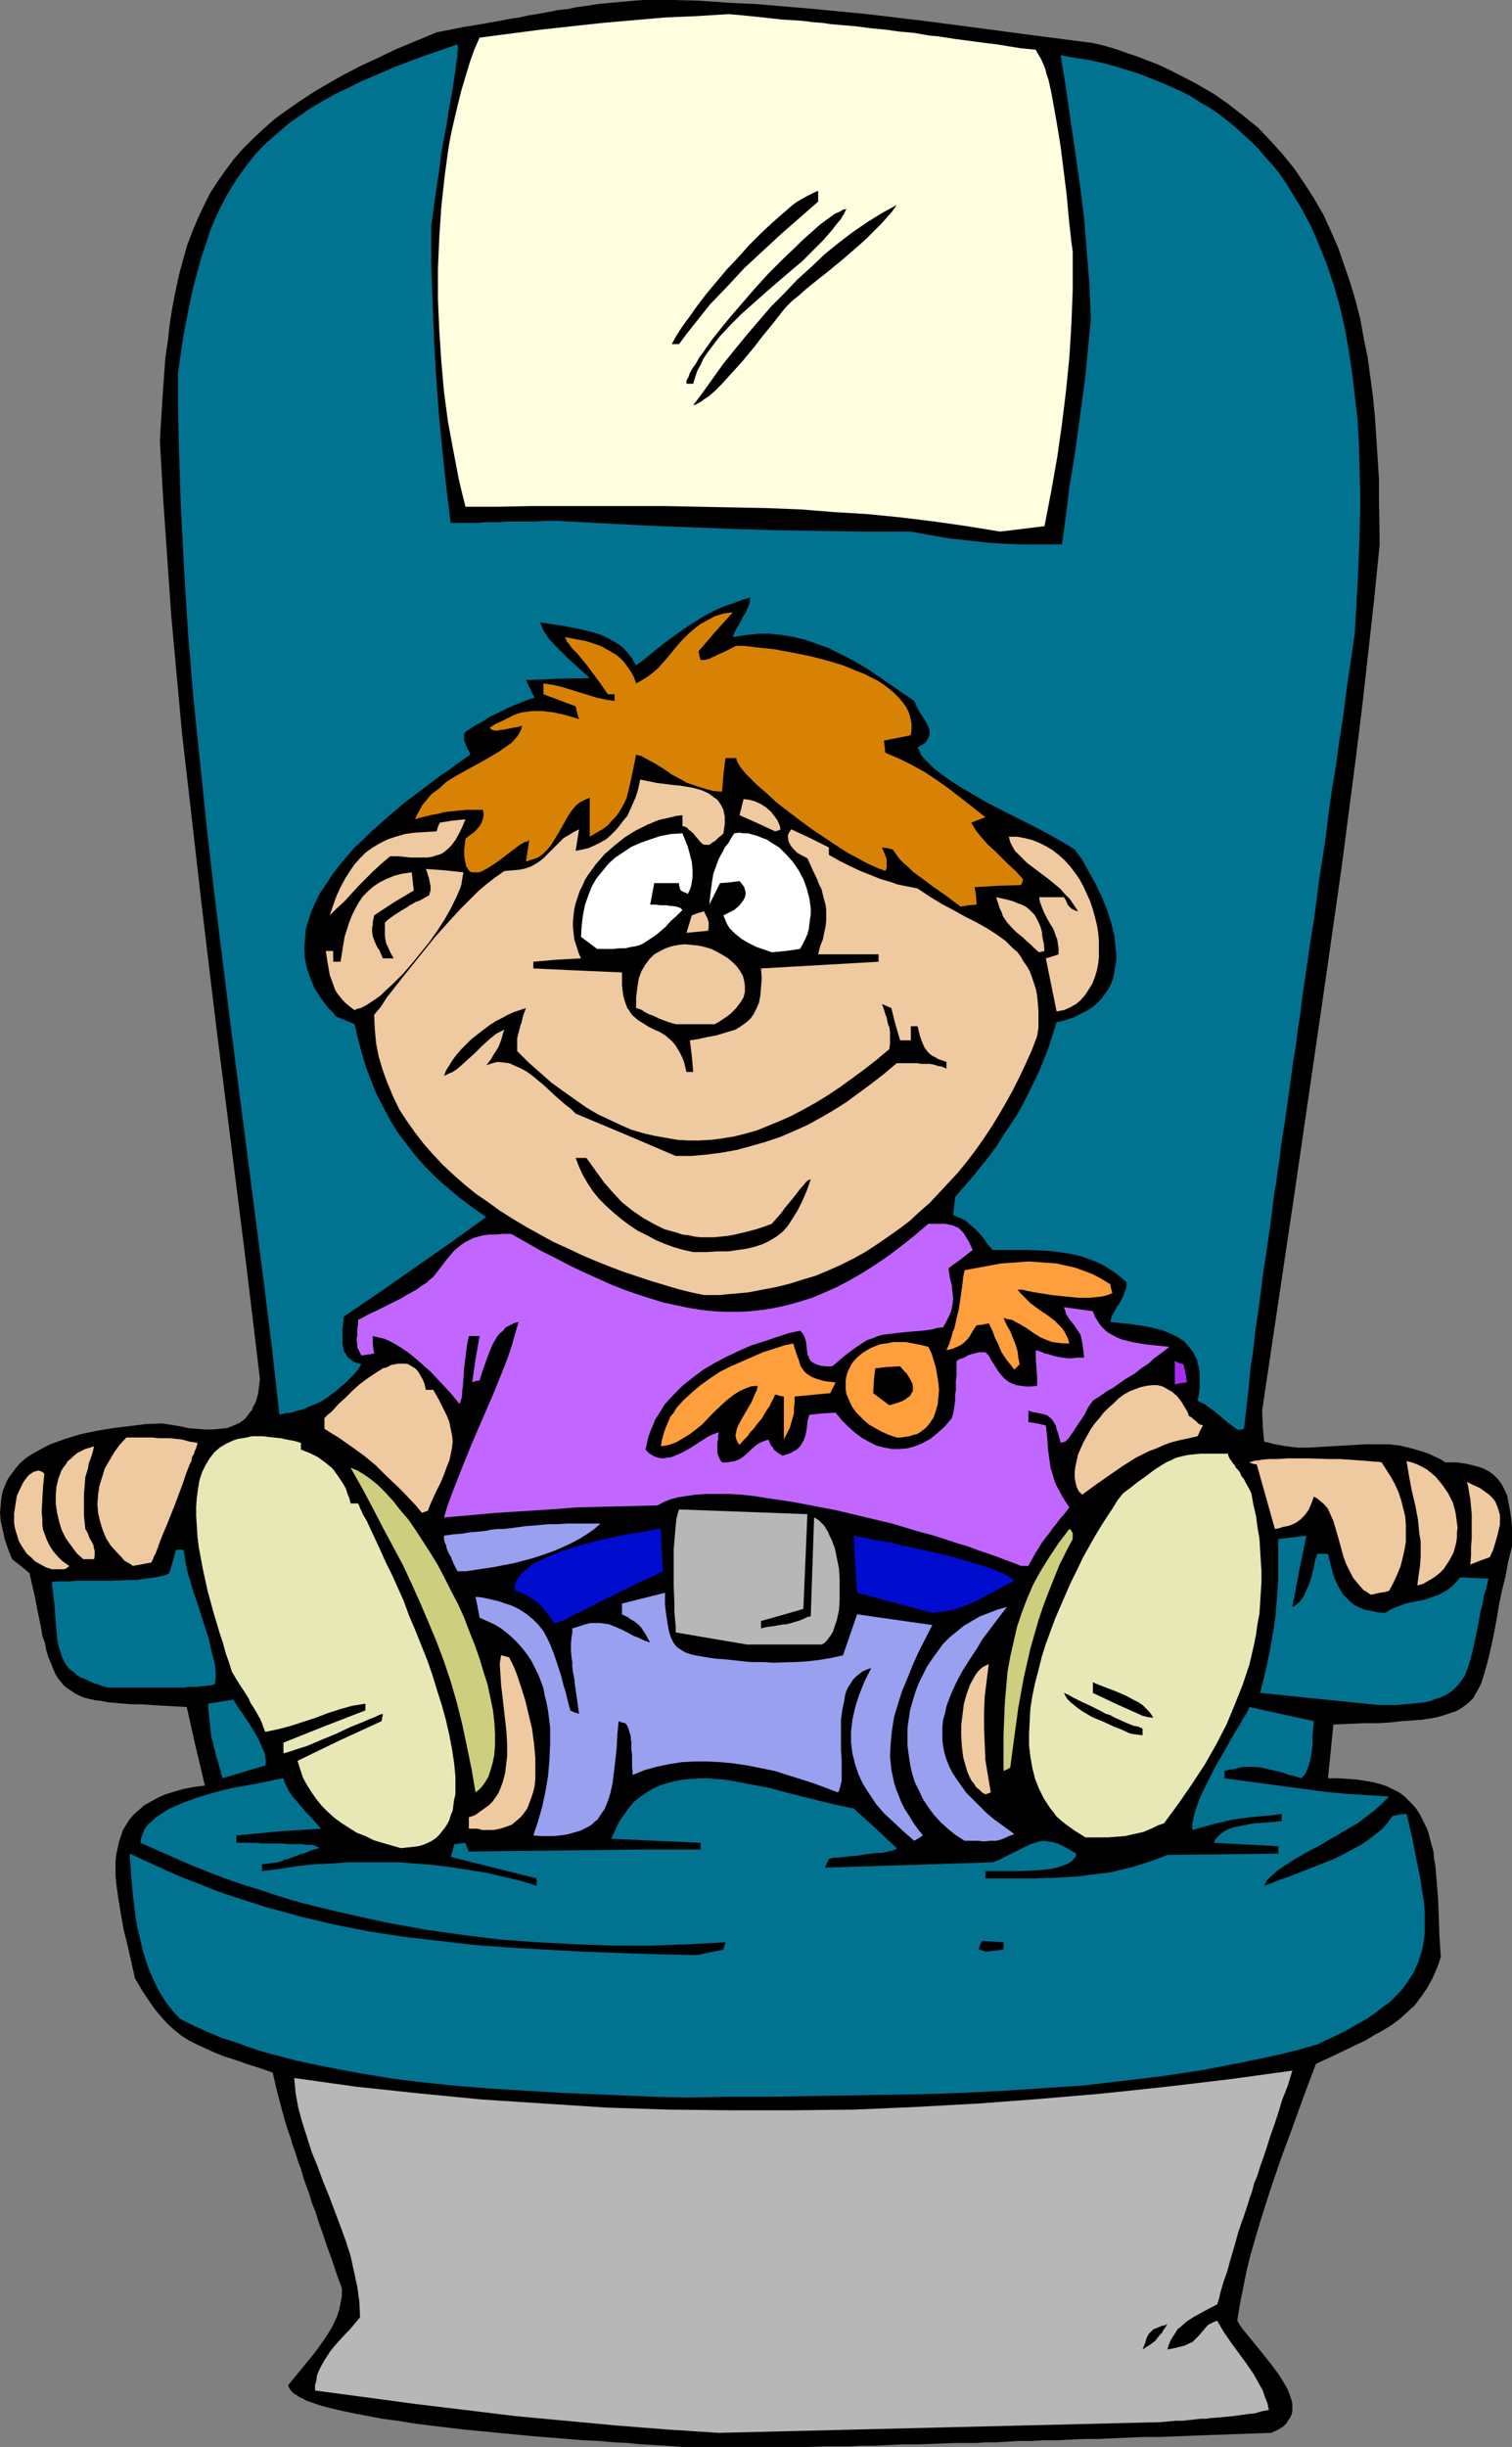
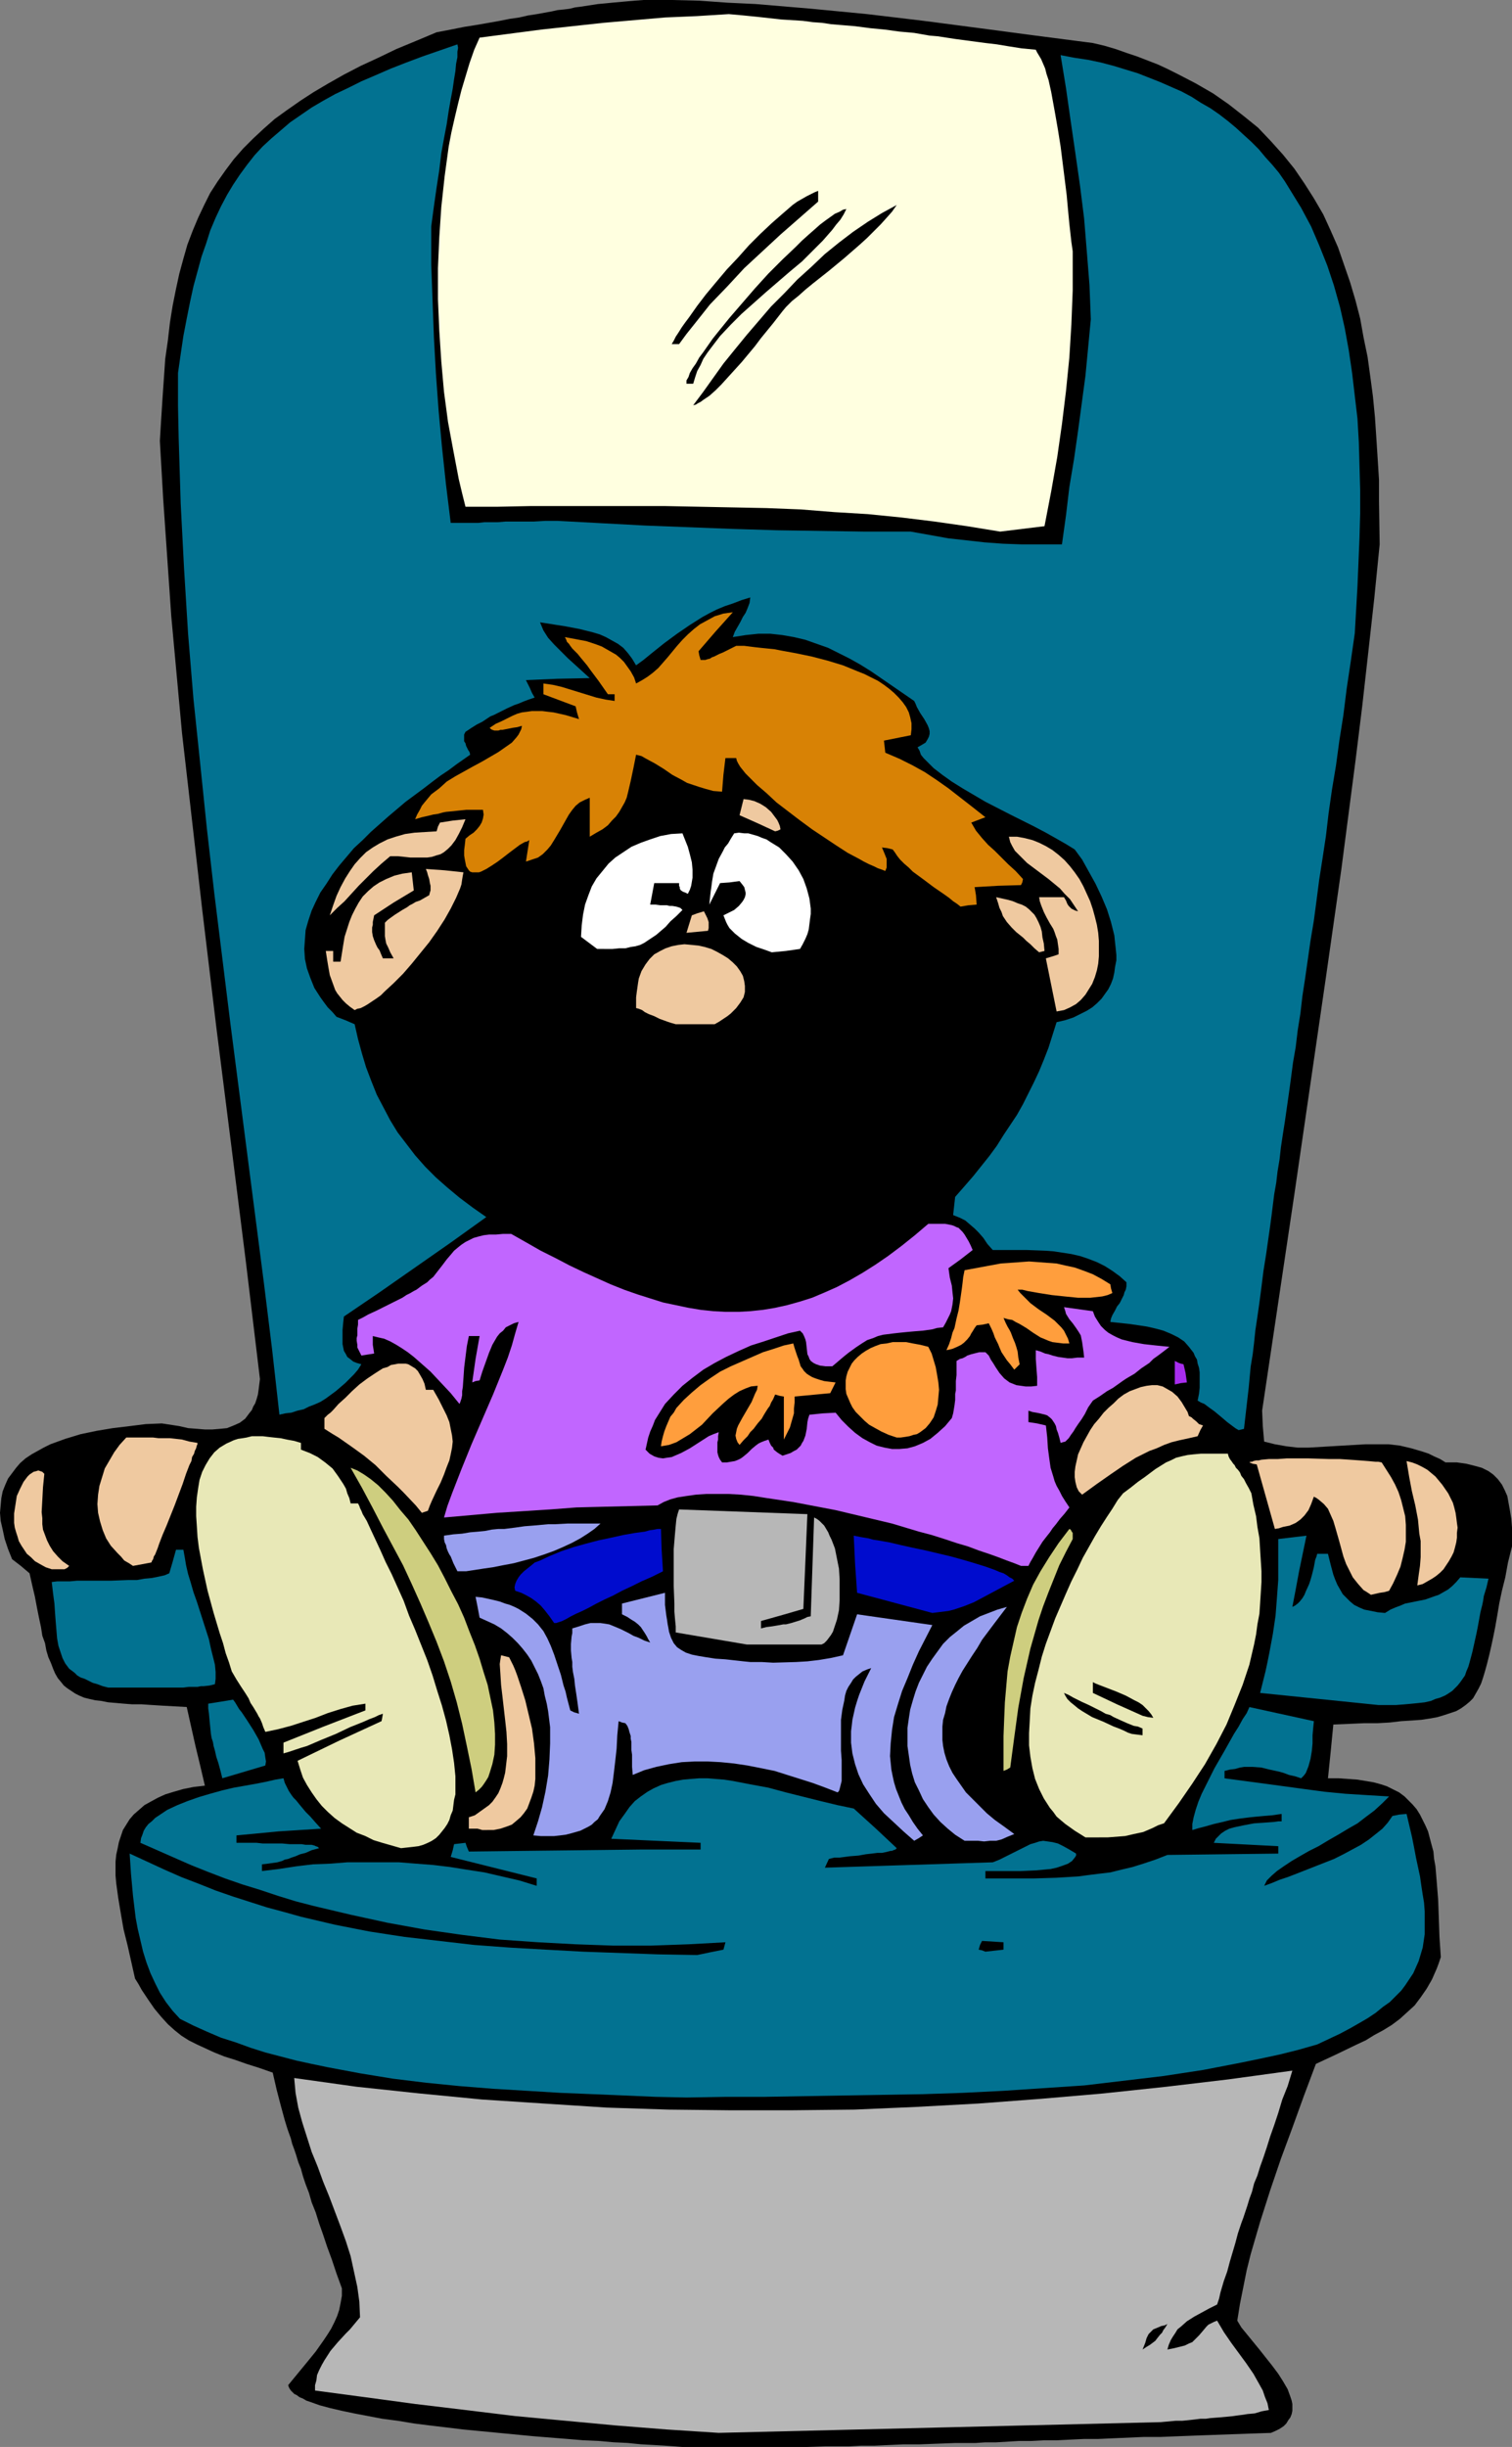
<svg xmlns="http://www.w3.org/2000/svg" xmlns:ns1="http://sodipodi.sourceforge.net/DTD/sodipodi-0.dtd" xmlns:ns2="http://www.inkscape.org/namespaces/inkscape" version="1.0" width="96.235mm" height="155.668mm" id="svg54" ns1:docname="Airline Passenger - Child 2.wmf">
  <rect width="100%" height="100%" fill="#808080" stroke="none" />
  <ns1:namedview id="namedview54" pagecolor="#ffffff" bordercolor="#000000" borderopacity="0.25" ns2:showpageshadow="2" ns2:pageopacity="0.0" ns2:pagecheckerboard="0" ns2:deskcolor="#d1d1d1" ns2:document-units="mm" />
  <defs id="defs1">
    <pattern id="WMFhbasepattern" patternUnits="userSpaceOnUse" width="6" height="6" x="0" y="0" />
  </defs>
  <path style="fill:#000000;fill-opacity:1;fill-rule:evenodd;stroke:none" d="m 165.945,588.353 h -0.808 -0.97 l -2.101,-0.162 -2.262,-0.162 -2.747,-0.162 -2.908,-0.162 -3.232,-0.323 -3.393,-0.162 -3.555,-0.323 -3.716,-0.162 -3.878,-0.323 -8.079,-0.646 -8.402,-0.808 -8.402,-0.808 -8.079,-0.97 -3.878,-0.485 -3.878,-0.646 -3.716,-0.485 -3.393,-0.646 -3.393,-0.646 -3.07,-0.646 -2.747,-0.646 -2.424,-0.646 -2.262,-0.808 -0.969,-0.323 -0.808,-0.485 -0.808,-0.323 -0.646,-0.485 -0.646,-0.323 -0.485,-0.485 -0.323,-0.323 -0.323,-0.485 -0.162,-0.323 -0.162,-0.485 2.262,-2.747 2.262,-2.747 2.101,-2.585 1.939,-2.747 0.969,-1.454 0.808,-1.293 0.808,-1.616 0.646,-1.454 0.485,-1.454 0.323,-1.616 0.323,-1.778 v -1.778 l -1.293,-3.555 -1.131,-3.393 -1.131,-3.07 -0.969,-2.909 -0.969,-2.747 -0.808,-2.585 -0.969,-2.424 -0.646,-2.262 -0.808,-2.101 -0.646,-1.939 -0.485,-1.778 -0.646,-1.616 -0.485,-1.616 -0.485,-1.454 -0.485,-1.293 -0.323,-1.293 -0.808,-2.262 -0.646,-2.101 -0.485,-1.778 -0.485,-1.778 -0.969,-3.717 -0.485,-2.101 -0.485,-2.101 -3.232,-1.131 -3.07,-0.97 -2.747,-0.97 -2.585,-0.808 -2.424,-0.97 -2.101,-0.97 -2.101,-0.97 -1.939,-0.97 -1.777,-1.131 -1.616,-1.293 -1.616,-1.454 -1.616,-1.778 -1.616,-1.939 -1.454,-2.101 -1.616,-2.424 -0.808,-1.454 -0.808,-1.293 -1.777,-7.918 -0.969,-3.878 -0.646,-3.717 -0.646,-3.878 -0.485,-3.555 -0.162,-1.778 v -1.616 -1.778 l 0.162,-1.616 0.323,-1.454 0.323,-1.616 0.485,-1.454 0.485,-1.454 0.808,-1.293 0.808,-1.293 0.969,-1.131 1.293,-1.131 1.293,-1.131 1.454,-0.808 1.777,-0.97 1.777,-0.808 2.101,-0.646 2.262,-0.646 2.424,-0.485 2.747,-0.323 -1.131,-4.848 -1.131,-4.686 -2.101,-9.372 -2.908,-0.162 -2.908,-0.162 -2.585,-0.162 -2.424,-0.162 h -2.262 l -2.101,-0.162 -1.777,-0.162 -1.939,-0.162 -1.616,-0.323 -1.454,-0.162 -1.454,-0.323 -1.293,-0.323 -1.131,-0.485 -0.969,-0.485 -0.969,-0.646 -0.969,-0.646 -0.808,-0.646 -0.646,-0.808 -0.808,-0.97 -0.646,-1.131 -0.485,-1.131 -0.485,-1.293 -0.646,-1.454 -0.485,-1.616 -0.323,-1.778 -0.646,-1.778 L 9.857,391.212 9.372,388.95 8.887,386.526 8.402,383.94 7.756,381.193 7.11,378.285 5.009,376.507 2.908,374.891 1.939,372.468 1.131,370.044 0.646,367.781 0.162,365.681 0,363.742 l 0.162,-1.778 0.162,-1.778 0.323,-1.616 0.646,-1.616 0.646,-1.454 0.969,-1.293 0.969,-1.293 0.969,-1.131 1.293,-1.131 1.454,-0.97 1.454,-0.808 1.454,-0.808 1.616,-0.808 1.777,-0.646 1.777,-0.646 3.716,-1.131 3.878,-0.808 3.878,-0.646 4.04,-0.485 3.878,-0.485 3.878,-0.162 4.201,0.646 2.101,0.485 2.101,0.162 1.939,0.162 h 1.777 l 1.939,-0.162 1.616,-0.162 1.616,-0.646 1.454,-0.646 1.293,-0.97 0.485,-0.646 0.485,-0.646 0.646,-0.808 0.323,-0.808 0.485,-0.808 0.323,-0.97 0.323,-1.131 0.162,-1.131 0.162,-1.293 0.162,-1.293 -3.393,-28.278 -3.555,-28.278 -3.555,-28.117 -3.393,-28.278 -3.232,-28.278 -1.616,-14.058 -1.293,-14.058 -1.293,-14.058 -0.969,-14.058 -0.969,-14.058 -0.808,-14.058 0.323,-5.332 0.323,-5.009 0.323,-4.686 0.323,-4.686 0.646,-4.525 0.485,-4.201 0.646,-4.04 0.808,-4.04 0.808,-3.717 0.969,-3.555 0.969,-3.393 1.293,-3.393 1.293,-3.07 1.454,-3.07 1.454,-2.909 1.777,-2.747 1.939,-2.747 1.939,-2.585 2.262,-2.585 2.424,-2.424 2.424,-2.262 2.747,-2.424 2.908,-2.101 3.232,-2.262 3.232,-2.101 3.555,-2.101 3.716,-2.101 4.04,-2.101 4.201,-1.939 4.363,-2.101 4.686,-1.939 5.009,-2.101 3.393,-0.646 3.232,-0.646 3.07,-0.485 2.747,-0.485 2.747,-0.485 2.424,-0.485 2.262,-0.323 2.101,-0.485 2.101,-0.323 1.777,-0.323 1.777,-0.323 1.454,-0.323 1.616,-0.162 1.293,-0.162 1.293,-0.323 1.293,-0.162 2.101,-0.323 2.101,-0.323 1.777,-0.162 1.616,-0.162 3.555,-0.323 L 152.696,0.162 154.796,0 h 6.786 l 6.625,0.162 6.786,0.485 6.786,0.323 13.411,1.131 13.411,1.293 13.573,1.616 13.573,1.778 13.411,1.778 13.735,1.778 2.747,0.646 2.747,0.808 2.747,0.97 2.424,0.808 5.009,1.939 2.424,1.131 2.262,1.131 4.363,2.262 4.201,2.424 3.716,2.585 3.716,2.909 3.393,2.747 3.07,3.232 2.908,3.232 2.747,3.393 2.424,3.555 2.262,3.555 2.262,3.878 1.777,3.878 1.777,4.04 1.454,4.201 1.454,4.201 1.293,4.363 1.131,4.363 0.808,4.525 0.97,4.686 0.646,4.686 0.646,4.848 0.485,5.009 0.323,4.848 0.323,5.009 0.323,5.171 v 5.171 l 0.162,10.342 -1.293,12.927 -1.454,13.089 -1.454,12.927 -1.616,13.089 -3.393,26.016 -3.716,26.016 -7.594,52.194 -3.878,26.016 -3.878,26.016 0.162,3.717 0.323,3.717 2.585,0.646 2.747,0.485 2.747,0.323 h 2.585 l 5.494,-0.323 2.747,-0.162 2.747,-0.162 2.747,-0.162 h 2.747 2.747 l 2.747,0.323 2.747,0.646 2.747,0.808 1.454,0.485 1.293,0.646 1.454,0.646 1.293,0.808 h 1.454 1.293 l 1.131,0.162 1.131,0.162 1.939,0.485 1.777,0.485 1.616,0.808 1.131,0.808 1.131,1.131 0.97,1.293 0.646,1.293 0.646,1.454 0.323,1.778 0.323,1.778 0.323,1.939 0.162,2.101 v 2.101 2.424 l -0.969,3.878 -0.646,3.555 -0.808,3.232 -0.646,3.07 -0.485,2.909 -0.485,2.747 -0.485,2.424 -0.485,2.262 -0.485,2.101 -0.485,1.939 -0.485,1.778 -0.485,1.616 -0.485,1.454 -0.646,1.293 -0.646,1.131 -0.646,1.131 -0.808,0.808 -0.97,0.808 -1.131,0.808 -1.131,0.646 -1.454,0.485 -1.454,0.485 -1.616,0.485 -1.777,0.323 -2.101,0.323 -2.262,0.162 -2.585,0.162 -2.747,0.323 -2.908,0.162 h -3.232 l -3.555,0.162 -3.878,0.162 -0.646,6.625 -0.646,6.302 h 2.585 l 2.262,0.162 2.262,0.162 1.939,0.323 1.939,0.323 1.777,0.485 1.454,0.485 1.616,0.808 1.293,0.646 1.293,0.97 0.97,0.97 0.97,0.97 0.969,1.131 0.808,1.293 0.646,1.293 0.646,1.293 0.646,1.454 0.808,3.07 0.485,1.778 0.162,1.778 0.323,1.778 0.323,3.878 0.323,4.04 0.162,4.363 0.162,4.686 0.323,4.848 -0.485,1.454 -0.485,1.293 -1.131,2.585 -1.293,2.262 -1.454,2.101 -1.454,1.939 -1.777,1.616 -1.777,1.616 -1.939,1.454 -2.101,1.293 -2.101,1.131 -2.101,1.293 -2.424,1.131 -4.686,2.262 -4.847,2.262 -2.908,7.756 -2.747,7.595 -2.747,7.433 -2.585,7.595 -2.424,7.595 -1.131,3.878 -1.131,3.878 -0.969,3.878 -0.808,4.04 -0.808,4.04 -0.646,4.04 0.969,1.616 1.454,1.778 1.454,1.778 1.454,1.778 3.07,3.878 1.454,1.939 1.131,1.778 1.131,1.939 0.646,1.778 0.323,0.97 0.162,0.808 v 0.808 0.808 l -0.162,0.808 -0.323,0.808 -0.485,0.646 -0.485,0.808 -0.646,0.646 -0.97,0.646 -0.97,0.485 -1.131,0.485 -4.847,0.162 -4.524,0.162 -4.524,0.162 -4.363,0.162 -4.201,0.162 -4.04,0.162 h -4.04 l -3.716,0.162 -3.716,0.162 -3.555,0.162 h -3.393 l -3.393,0.162 -3.232,0.162 h -3.07 l -3.07,0.162 h -2.908 l -2.747,0.162 -2.747,0.162 h -2.585 l -2.424,0.162 h -4.847 l -4.363,0.162 -4.201,0.162 h -3.878 l -3.555,0.162 -3.393,0.162 h -3.232 l -2.908,0.162 h -2.908 -2.747 l -5.171,0.162 h -10.18 z" id="path1" />
  <path style="fill:#b7b7b7;fill-opacity:1;fill-rule:evenodd;stroke:none" d="m 172.894,584.96 -12.442,-0.808 -12.28,-0.97 -12.119,-1.131 -12.119,-1.131 -11.957,-1.454 -12.119,-1.454 -11.957,-1.616 -12.119,-1.616 v -1.293 l 0.323,-1.131 0.162,-1.293 0.485,-1.131 0.646,-1.293 0.646,-1.131 1.454,-2.262 1.777,-2.101 1.939,-2.101 0.969,-0.97 0.808,-0.97 1.616,-1.939 -0.162,-3.717 -0.485,-3.555 -0.808,-3.717 -0.808,-3.717 -1.131,-3.555 -1.293,-3.555 -2.747,-7.272 -1.454,-3.555 -1.293,-3.555 -1.454,-3.555 -1.131,-3.555 -1.131,-3.555 -0.969,-3.555 -0.646,-3.555 -0.323,-3.555 15.027,2.101 15.189,1.616 15.027,1.454 14.866,0.97 15.027,0.97 14.866,0.485 14.866,0.162 h 14.866 l 15.027,-0.162 14.866,-0.646 14.866,-0.808 15.027,-1.131 15.027,-1.293 15.189,-1.616 15.027,-1.778 15.35,-2.101 -1.131,3.717 -1.293,3.232 -0.97,3.232 -0.969,2.909 -0.97,2.747 -0.808,2.585 -0.808,2.424 -0.808,2.262 -0.646,2.101 -0.808,1.939 -0.485,1.939 -0.646,1.778 -0.485,1.616 -0.485,1.454 -0.485,1.454 -0.485,1.293 -0.808,2.424 -0.646,2.424 -1.293,4.363 -0.646,2.424 -0.808,2.262 -0.808,2.747 -0.323,1.454 -0.485,1.454 -1.939,0.97 -3.555,1.939 -1.777,1.131 -1.454,1.293 -0.808,0.646 -0.485,0.808 -0.646,0.97 -0.485,0.808 -0.485,1.131 -0.323,1.131 1.616,-0.323 1.293,-0.323 1.293,-0.323 0.97,-0.485 0.808,-0.323 0.646,-0.646 0.97,-0.97 0.97,-1.131 0.808,-0.97 0.485,-0.485 0.646,-0.323 0.646,-0.323 0.808,-0.323 1.616,2.747 1.777,2.585 3.555,4.848 1.777,2.585 1.454,2.585 0.808,1.454 0.485,1.454 0.646,1.616 0.323,1.616 -0.97,0.162 -0.808,0.162 -1.616,0.485 -1.777,0.162 -0.97,0.162 -1.293,0.162 -1.131,0.162 -1.616,0.162 -1.777,0.162 -2.101,0.162 -1.131,0.162 h -1.293 l -1.293,0.162 -1.454,0.162 -1.616,0.162 h -1.616 l -1.777,0.162 -1.777,0.162 -53.322,1.293 z" id="path2" />
  <path style="fill:#000000;fill-opacity:1;fill-rule:evenodd;stroke:none" d="m 274.852,564.923 0.323,-0.808 0.323,-0.808 0.323,-1.131 0.485,-0.97 0.485,-0.485 0.646,-0.646 0.808,-0.323 1.131,-0.485 0.808,-0.162 0.646,-0.323 -0.485,0.808 -0.485,0.646 -0.323,0.646 -0.485,0.485 -0.646,0.808 -0.485,0.646 -0.646,0.485 -0.646,0.485 -0.808,0.485 z" id="path3" />
  <path style="fill:#027291;fill-opacity:1;fill-rule:evenodd;stroke:none" d="m 165.138,504.326 -7.433,-0.162 -7.594,-0.323 -7.594,-0.323 -7.918,-0.323 -7.918,-0.485 -8.079,-0.485 -8.079,-0.646 -8.079,-0.808 -7.918,-0.97 -7.918,-1.293 -7.756,-1.454 -3.878,-0.808 -3.716,-0.808 -3.716,-0.97 -3.716,-0.97 -3.555,-1.131 -3.555,-1.293 -3.555,-1.131 -3.393,-1.454 -3.232,-1.454 -3.232,-1.616 -1.777,-1.939 -1.616,-2.101 -1.454,-2.262 -1.131,-2.262 -1.131,-2.424 -0.969,-2.585 -0.808,-2.585 -0.646,-2.747 -0.646,-2.747 -0.485,-2.585 -0.646,-5.333 -0.485,-5.332 -0.162,-2.424 -0.162,-2.424 4.201,1.939 4.201,1.939 4.04,1.778 4.201,1.616 4.04,1.616 4.201,1.454 4.04,1.293 4.04,1.293 4.201,1.131 4.04,1.131 8.241,1.939 8.241,1.616 8.402,1.293 8.402,0.97 8.402,0.97 8.725,0.646 8.564,0.485 8.887,0.485 9.049,0.323 9.049,0.323 9.372,0.162 3.07,-0.646 3.232,-0.646 0.485,-1.778 -8.887,0.485 -9.049,0.323 h -9.049 l -9.049,-0.323 -9.049,-0.485 -9.21,-0.646 -9.049,-1.131 -9.049,-1.293 -8.887,-1.616 -8.887,-1.939 -8.887,-2.101 -4.363,-1.131 -4.201,-1.293 -4.363,-1.454 -4.201,-1.293 -4.201,-1.454 -4.201,-1.616 -4.04,-1.616 -4.04,-1.778 -4.04,-1.778 -4.04,-1.778 0.162,-1.131 0.323,-0.808 0.323,-0.97 0.485,-0.808 0.646,-0.808 0.808,-0.646 0.808,-0.808 0.969,-0.646 0.969,-0.646 0.969,-0.646 2.424,-1.131 2.424,-0.97 2.747,-0.97 2.747,-0.808 2.908,-0.808 2.747,-0.646 2.747,-0.485 2.747,-0.485 2.424,-0.485 2.101,-0.485 1.939,-0.323 0.323,1.131 0.485,0.97 0.485,0.97 0.646,0.97 0.485,0.646 0.646,0.646 0.646,0.808 0.808,0.97 0.808,0.97 1.131,1.131 1.131,1.293 1.454,1.616 -10.18,0.646 -10.18,0.97 v 1.778 h 1.777 1.616 1.454 l 1.454,0.162 h 1.293 1.293 2.101 l 1.777,0.162 h 1.616 1.293 l 0.969,0.162 h 0.969 0.485 l 0.646,0.162 0.323,0.162 0.485,0.162 0.323,0.323 -1.777,0.485 -1.454,0.646 -1.293,0.323 -1.131,0.485 -0.969,0.323 -0.808,0.323 -0.808,0.162 -0.646,0.323 -1.131,0.323 -2.262,0.323 -1.454,0.162 v 1.616 l 4.04,-0.485 4.201,-0.646 4.04,-0.485 4.201,-0.162 4.04,-0.323 h 4.201 4.04 4.201 l 4.04,0.323 4.201,0.323 4.04,0.485 4.04,0.646 4.201,0.646 4.201,0.97 4.201,0.97 4.201,1.293 v -1.778 l -10.341,-2.585 -10.341,-2.585 0.485,-1.616 0.323,-1.454 2.747,-0.323 0.323,0.97 0.485,1.131 13.735,-0.162 13.896,-0.162 13.896,-0.162 h 7.11 7.11 v -1.616 l -21.491,-0.97 0.97,-2.101 0.97,-2.101 1.293,-1.778 1.131,-1.616 1.293,-1.454 1.454,-1.131 1.616,-1.131 1.454,-0.808 1.777,-0.808 1.616,-0.485 1.939,-0.485 1.777,-0.323 1.777,-0.162 2.101,-0.162 h 1.939 l 1.939,0.162 2.101,0.162 2.101,0.323 4.201,0.808 4.363,0.808 4.201,1.131 8.402,2.101 4.04,0.97 3.878,0.808 5.171,4.686 5.171,4.848 -0.323,0.323 -0.485,0.162 -0.323,0.162 h -0.323 l -0.646,0.162 -0.646,0.162 -0.808,0.162 h -1.131 l -1.293,0.162 -1.454,0.162 -1.777,0.323 -2.101,0.162 -2.424,0.323 h -1.293 l -1.293,0.323 -0.969,2.101 20.198,-0.646 20.198,-0.646 1.616,-0.646 1.616,-0.808 1.293,-0.646 1.293,-0.646 1.293,-0.646 0.969,-0.485 0.97,-0.485 1.131,-0.323 0.97,-0.323 0.969,-0.162 1.131,0.162 1.131,0.162 1.293,0.323 1.293,0.646 1.454,0.808 1.616,0.97 v 0.485 l -0.323,0.485 -0.646,0.808 -0.97,0.646 -1.293,0.485 -1.454,0.485 -1.454,0.323 -1.777,0.162 -1.777,0.162 -3.555,0.162 h -8.564 v 1.778 h 11.634 l 5.332,-0.162 5.332,-0.323 2.424,-0.323 2.585,-0.323 2.747,-0.323 2.585,-0.646 2.747,-0.646 2.585,-0.808 2.908,-0.97 2.908,-1.131 26.661,-0.323 v -1.778 l -15.512,-0.808 0.485,-0.97 0.646,-0.646 0.646,-0.646 0.97,-0.646 0.969,-0.485 1.131,-0.323 2.262,-0.485 2.585,-0.485 2.424,-0.162 2.262,-0.162 1.131,-0.162 h 0.808 v -1.778 l -2.262,0.323 -1.939,0.162 -1.777,0.162 -1.616,0.162 -1.293,0.162 -1.293,0.162 -2.101,0.323 -1.939,0.485 -2.101,0.485 -1.131,0.323 -1.131,0.323 -1.293,0.323 -1.616,0.485 v -1.454 l 0.323,-1.616 0.485,-1.778 0.646,-1.939 0.808,-1.939 0.97,-1.939 2.101,-4.201 2.424,-4.201 2.262,-4.04 1.131,-1.778 0.97,-1.778 0.97,-1.454 0.646,-1.454 15.512,3.393 -0.162,1.616 -0.162,1.778 v 1.939 l -0.162,1.778 -0.323,1.939 -0.485,1.778 -0.323,0.808 -0.323,0.808 -0.485,0.646 -0.646,0.646 -1.454,-0.485 -1.454,-0.323 -1.293,-0.485 -1.131,-0.323 -2.262,-0.485 -1.939,-0.485 -2.101,-0.162 h -2.101 l -0.969,0.162 -1.131,0.323 -1.293,0.162 -1.293,0.323 v 1.778 l 4.847,0.646 4.847,0.646 9.533,1.293 4.847,0.646 5.009,0.485 5.171,0.323 5.332,0.323 -1.616,1.616 -1.939,1.778 -1.939,1.454 -2.101,1.616 -2.262,1.293 -2.424,1.454 -2.262,1.293 -2.424,1.454 -2.262,1.131 -2.262,1.293 -1.939,1.131 -1.939,1.293 -1.616,1.131 -1.293,1.131 -1.131,1.131 -0.323,0.646 -0.323,0.646 1.777,-0.646 1.939,-0.808 1.939,-0.646 2.101,-0.808 4.524,-1.778 4.524,-1.778 2.262,-1.131 2.101,-1.131 2.101,-1.131 1.939,-1.293 1.616,-1.293 1.616,-1.293 1.293,-1.454 1.131,-1.616 1.616,-0.323 1.777,-0.162 0.646,2.747 0.646,2.747 0.485,2.424 0.485,2.585 0.485,2.262 0.485,2.262 0.323,2.262 0.323,2.101 0.323,1.939 0.162,2.101 v 1.778 1.939 1.778 l -0.485,3.232 -0.485,1.616 -0.485,1.616 -0.646,1.454 -0.646,1.454 -0.97,1.454 -0.97,1.454 -0.969,1.293 -1.293,1.293 -1.454,1.454 -1.616,1.131 -1.777,1.454 -1.939,1.293 -1.939,1.131 -2.262,1.293 -2.424,1.293 -2.747,1.293 -2.747,1.293 -4.524,1.293 -4.524,1.131 -4.524,0.97 -4.686,0.97 -9.21,1.778 -9.533,1.454 -9.533,1.131 -9.533,1.131 -9.695,0.646 -9.695,0.646 -9.695,0.485 -9.695,0.323 -9.857,0.162 -9.533,0.162 -9.533,0.162 -9.533,0.162 h -9.21 z" id="path4" />
  <path style="fill:#000000;fill-opacity:1;fill-rule:evenodd;stroke:none" d="m 237.042,469.261 -0.808,-0.323 -0.808,-0.162 0.323,-1.131 0.485,-0.97 2.585,0.162 2.585,0.162 v 1.778 z" id="path5" />
  <path style="fill:#e8e8b7;fill-opacity:1;fill-rule:evenodd;stroke:none" d="m 96.465,444.376 -2.262,-0.646 -2.262,-0.646 -2.101,-0.646 -1.939,-0.97 -2.101,-0.808 -1.777,-1.131 -1.777,-1.131 -1.777,-1.293 -1.616,-1.454 -1.454,-1.454 -1.293,-1.616 -1.131,-1.616 -1.131,-1.778 -0.969,-1.778 -0.646,-1.939 -0.646,-2.101 10.018,-4.848 10.18,-4.686 0.162,-0.808 0.162,-0.97 -0.969,0.323 -0.969,0.485 -1.293,0.485 -1.454,0.646 -1.616,0.646 -1.616,0.646 -3.393,1.616 -3.555,1.454 -3.393,1.454 -1.616,0.485 -1.454,0.485 -1.454,0.485 -1.131,0.323 v -2.585 l 9.695,-3.878 10.018,-3.878 v -1.616 l -3.07,0.485 -2.908,0.808 -3.07,0.97 -2.908,1.131 -5.979,1.939 -3.07,0.808 -3.07,0.646 -0.485,-1.131 -0.323,-0.97 -0.485,-1.131 -0.323,-0.485 -0.323,-0.646 -0.485,-0.808 -0.485,-0.808 -0.646,-0.97 -0.485,-1.131 -0.808,-1.293 -0.969,-1.454 -1.131,-1.778 -1.131,-1.939 -0.646,-2.101 -0.808,-2.262 -0.646,-2.424 -0.808,-2.424 -1.454,-4.848 -1.454,-5.332 -1.131,-5.171 -0.485,-2.585 -0.485,-2.585 -0.323,-2.585 -0.162,-2.585 -0.162,-2.424 v -2.262 l 0.162,-2.262 0.323,-2.262 0.323,-1.939 0.646,-1.939 0.808,-1.616 0.969,-1.616 1.131,-1.454 1.293,-1.131 1.616,-0.97 1.777,-0.808 0.969,-0.323 1.131,-0.162 0.969,-0.162 1.293,-0.323 h 2.585 l 1.293,0.162 1.454,0.162 1.616,0.162 1.454,0.323 1.777,0.323 1.616,0.485 v 1.616 l 2.101,0.808 1.939,0.97 1.777,1.293 1.777,1.454 1.293,1.778 0.646,0.97 0.646,0.97 0.646,1.131 0.323,1.131 0.485,1.131 0.323,1.293 h 1.777 l 0.323,0.646 0.162,0.485 0.323,0.646 0.323,0.808 0.485,0.808 0.485,0.808 0.969,2.101 1.131,2.424 1.131,2.424 1.293,2.909 1.454,2.909 1.454,3.232 1.454,3.232 1.293,3.555 1.454,3.393 2.908,7.272 1.293,3.717 1.131,3.717 1.131,3.555 0.97,3.555 0.808,3.555 0.646,3.393 0.485,3.232 0.323,3.232 v 2.909 1.454 l -0.323,1.293 -0.162,1.293 -0.162,1.293 -0.485,1.131 -0.323,1.131 -0.485,0.97 -0.646,0.97 -0.646,0.808 -0.646,0.808 -0.808,0.808 -0.97,0.646 -0.97,0.485 -1.131,0.485 -1.131,0.323 -1.293,0.162 -1.454,0.162 z" id="path6" />
  <path style="fill:#99a0ef;fill-opacity:1;fill-rule:evenodd;stroke:none" d="m 219.914,442.598 -2.585,-2.262 -2.424,-2.262 -2.262,-2.101 -1.939,-2.262 -1.616,-2.424 -1.454,-2.262 -1.131,-2.424 -0.808,-2.424 -0.646,-2.585 -0.323,-2.585 v -2.747 l 0.162,-1.293 0.162,-1.454 0.323,-1.454 0.323,-1.454 0.485,-1.616 0.485,-1.454 0.646,-1.616 0.646,-1.616 0.808,-1.616 0.808,-1.616 -0.97,0.323 -1.131,0.485 -0.808,0.646 -0.808,0.646 -0.646,0.646 -0.485,0.808 -0.646,0.97 -0.485,0.97 -0.323,1.131 -0.162,1.131 -0.485,2.262 -0.323,2.424 v 2.424 5.009 l 0.162,2.262 v 2.101 1.939 0.97 l -0.162,0.646 -0.162,0.646 -0.162,0.646 -0.162,0.485 -0.323,0.323 -2.908,-1.131 -3.07,-1.131 -3.07,-0.97 -3.07,-0.97 -3.07,-0.97 -3.232,-0.646 -3.232,-0.646 -3.232,-0.485 -3.232,-0.323 -3.07,-0.162 h -3.232 l -3.07,0.162 -3.07,0.485 -3.07,0.646 -2.908,0.808 -2.747,1.131 -0.162,-1.939 v -1.454 -1.454 l -0.162,-1.131 v -1.131 -0.808 l -0.162,-0.808 v -0.646 l -0.323,-0.97 -0.162,-0.646 -0.323,-0.808 -0.485,-0.646 -0.808,-0.162 -0.808,-0.323 -0.323,3.393 -0.162,3.232 -0.323,2.909 -0.323,2.747 -0.323,2.585 -0.485,2.262 -0.646,2.101 -0.808,1.939 -1.131,1.616 -0.485,0.808 -0.808,0.646 -0.646,0.646 -0.808,0.485 -0.97,0.485 -0.969,0.485 -1.131,0.323 -1.131,0.323 -1.293,0.323 -1.293,0.162 -1.454,0.162 h -1.616 -1.616 l -1.777,-0.162 1.131,-3.393 0.97,-3.393 0.808,-3.717 0.646,-3.878 0.323,-3.878 0.162,-3.878 v -3.878 l -0.485,-3.878 -0.323,-1.778 -0.485,-1.939 -0.323,-1.778 -0.646,-1.778 -0.646,-1.616 -0.808,-1.616 -0.808,-1.616 -0.97,-1.454 -1.131,-1.454 -1.131,-1.293 -1.293,-1.293 -1.293,-1.131 -1.454,-1.131 -1.616,-0.97 -1.777,-0.808 -1.777,-0.808 -0.485,-2.585 -0.485,-2.424 1.616,0.162 1.454,0.323 1.454,0.323 1.293,0.323 1.293,0.485 1.131,0.323 1.131,0.485 0.969,0.485 1.777,1.131 1.616,1.293 1.293,1.293 1.293,1.616 0.969,1.778 0.808,1.778 0.808,2.101 0.808,2.424 0.808,2.424 0.646,2.585 0.485,1.454 0.323,1.454 0.808,3.07 0.969,0.485 0.646,0.162 0.485,0.162 -0.323,-2.424 -0.323,-2.262 -0.323,-2.101 -0.162,-1.616 -0.323,-1.616 -0.162,-1.293 v -1.131 l -0.162,-0.97 -0.162,-1.778 v -1.616 l 0.162,-1.778 0.162,-0.808 v -1.131 l 1.616,-0.485 1.454,-0.485 1.293,-0.323 h 1.293 1.131 l 1.131,0.162 0.97,0.162 0.808,0.323 1.939,0.808 0.97,0.485 0.969,0.485 1.131,0.646 1.293,0.485 1.293,0.646 1.454,0.485 -0.485,-0.808 -0.323,-0.646 -0.485,-0.808 -0.323,-0.485 -0.646,-0.97 -0.646,-0.646 -0.808,-0.646 -0.808,-0.485 -0.97,-0.646 -0.646,-0.323 -0.646,-0.323 v -2.585 l 5.171,-1.293 5.171,-1.293 v 1.454 1.454 l 0.162,1.293 0.162,1.293 0.162,0.97 0.162,1.131 0.162,0.808 0.162,0.97 0.485,1.454 0.646,1.293 0.808,0.97 0.97,0.646 1.131,0.646 1.454,0.485 1.616,0.323 1.939,0.323 2.101,0.323 2.424,0.162 1.454,0.162 1.454,0.162 1.454,0.162 1.616,0.162 h 2.747 l 2.747,0.162 5.494,-0.162 2.747,-0.162 2.747,-0.323 2.908,-0.485 2.908,-0.646 3.393,-9.857 9.049,1.293 9.049,1.293 -3.232,6.302 -1.454,3.232 -1.293,3.232 -1.293,3.07 -0.969,3.07 -0.97,3.232 -0.485,3.07 -0.323,3.232 -0.162,3.07 0.162,1.616 0.162,1.616 0.323,1.616 0.323,1.454 0.485,1.616 0.646,1.616 0.646,1.616 0.808,1.616 0.969,1.454 0.97,1.616 1.131,1.616 1.293,1.616 -0.97,0.646 z" id="path7" />
  <path style="fill:#99a0ef;fill-opacity:1;fill-rule:evenodd;stroke:none" d="m 232.033,442.598 -2.262,-1.454 -1.777,-1.454 -1.777,-1.616 -1.616,-1.778 -1.293,-1.778 -1.293,-1.939 -0.97,-2.101 -0.969,-1.939 -0.646,-2.101 -0.485,-2.101 -0.323,-2.262 -0.323,-2.262 v -2.101 -2.262 l 0.323,-2.262 0.323,-2.101 0.646,-2.262 0.646,-2.101 0.808,-2.101 0.97,-1.939 0.97,-1.939 1.293,-1.939 1.293,-1.778 1.293,-1.778 1.616,-1.616 1.616,-1.293 1.777,-1.454 1.939,-1.131 1.939,-1.131 2.101,-0.808 2.101,-0.808 2.262,-0.646 -3.07,4.04 -2.908,3.878 -1.131,1.939 -1.293,1.939 -2.262,3.555 -0.969,1.778 -0.808,1.616 -0.808,1.778 -0.646,1.616 -0.646,1.778 -0.323,1.616 -0.485,1.616 -0.162,1.616 v 1.616 1.616 l 0.162,1.454 0.323,1.616 0.485,1.616 0.646,1.616 0.808,1.616 0.97,1.454 1.131,1.616 1.131,1.616 1.616,1.616 1.616,1.616 1.777,1.778 1.939,1.616 2.262,1.616 2.424,1.778 -1.616,0.646 -1.454,0.646 -1.293,0.323 h -1.454 l -1.454,0.162 -1.454,-0.162 h -1.616 z" id="path8" />
  <path style="fill:#e8e8b7;fill-opacity:1;fill-rule:evenodd;stroke:none" d="m 261.118,441.79 -1.293,-0.808 -1.293,-0.808 -1.131,-0.808 -1.131,-0.808 -0.969,-0.808 -1.131,-0.97 -0.808,-1.131 -0.808,-0.97 -1.454,-2.262 -1.131,-2.262 -0.97,-2.424 -0.646,-2.585 -0.485,-2.747 -0.323,-2.747 v -2.909 l 0.162,-2.909 0.162,-3.07 0.485,-3.07 0.646,-3.07 0.808,-3.07 0.808,-3.232 0.969,-3.07 1.131,-3.07 1.131,-3.07 2.585,-5.979 1.293,-2.909 1.454,-2.909 1.293,-2.747 1.454,-2.585 1.454,-2.585 1.454,-2.424 1.454,-2.262 1.293,-1.939 1.293,-2.101 1.293,-1.616 1.939,-1.454 0.808,-0.646 0.808,-0.646 1.616,-1.131 1.293,-0.97 1.293,-0.97 1.293,-0.808 1.293,-0.808 1.131,-0.485 1.293,-0.646 1.293,-0.323 1.454,-0.323 1.454,-0.162 1.777,-0.162 h 1.939 2.101 2.424 l 0.162,0.646 0.323,0.646 0.485,0.646 0.323,0.485 0.323,0.323 0.323,0.646 0.485,0.485 0.485,0.646 0.323,0.808 0.646,0.808 0.485,0.97 0.646,1.131 0.646,1.293 0.485,2.747 0.646,2.747 0.323,2.585 0.485,2.747 0.162,2.747 0.162,2.585 0.162,2.585 v 2.585 l -0.162,2.585 -0.162,2.585 -0.162,2.424 -0.485,2.585 -0.323,2.424 -0.485,2.424 -1.131,4.848 -1.616,4.848 -1.939,4.848 -1.939,4.686 -2.424,4.686 -2.747,4.848 -3.07,4.686 -3.232,4.686 -3.555,4.848 -1.454,0.485 -1.293,0.646 -1.131,0.485 -1.131,0.485 -2.262,0.485 -2.101,0.485 -2.101,0.162 -2.101,0.162 z" id="path9" />
  <path style="fill:#efc9a0;fill-opacity:1;fill-rule:evenodd;stroke:none" d="m 116.986,440.013 h -0.969 l -1.131,-0.323 h -2.101 v -2.747 l 1.454,-0.485 1.131,-0.808 1.131,-0.808 1.131,-0.808 0.808,-0.808 0.808,-1.131 0.646,-0.97 0.485,-1.131 0.485,-1.293 0.323,-1.131 0.323,-1.293 0.162,-1.293 0.323,-2.747 v -2.909 l -0.162,-2.909 -0.323,-2.909 -0.646,-5.656 -0.323,-2.747 -0.162,-2.585 -0.162,-2.424 0.162,-1.131 0.162,-0.97 1.939,0.485 0.485,0.97 0.485,0.97 0.485,1.131 0.485,1.293 0.485,1.454 0.485,1.454 0.97,3.07 0.808,3.393 0.808,3.393 0.485,3.555 0.323,3.555 v 3.393 1.616 l -0.162,1.616 -0.323,1.454 -0.485,1.454 -0.485,1.293 -0.485,1.293 -0.808,1.131 -0.808,0.97 -1.131,0.97 -0.969,0.808 -1.293,0.485 -1.454,0.485 -1.616,0.323 z" id="path10" />
-   <path style="fill:#efc9a0;fill-opacity:1;fill-rule:evenodd;stroke:none" d="m 237.042,431.448 -0.808,-0.485 -0.646,-0.646 -0.808,-0.646 -0.485,-0.808 -0.646,-0.808 -0.485,-0.97 -0.485,-1.131 -0.323,-1.131 -0.646,-2.262 -0.323,-2.585 -0.162,-2.585 v -2.585 l 0.323,-2.585 0.323,-2.585 0.646,-2.262 0.808,-2.262 0.97,-1.778 0.485,-0.808 0.485,-0.646 0.646,-0.646 0.646,-0.485 0.646,-0.323 0.646,-0.323 -0.485,3.878 -0.485,3.878 -0.162,3.717 v 3.878 l 0.162,3.878 0.162,3.878 0.646,3.878 0.646,3.878 z" id="path11" />
  <path style="fill:#cece7f;fill-opacity:1;fill-rule:evenodd;stroke:none" d="m 114.401,430.964 -0.97,-5.656 -1.131,-5.494 -1.131,-5.332 -1.293,-5.171 -1.454,-5.009 -1.616,-4.848 -1.777,-4.686 -1.939,-4.686 -1.939,-4.525 -2.101,-4.686 -2.101,-4.525 -2.424,-4.525 -2.424,-4.525 -2.424,-4.686 -2.585,-4.848 -2.747,-4.848 0.808,0.323 0.808,0.323 1.616,0.97 1.616,1.131 1.777,1.454 1.777,1.778 1.777,1.939 1.777,2.262 1.939,2.262 1.777,2.585 1.777,2.747 1.777,2.747 1.777,2.909 1.616,3.07 1.616,3.232 1.616,3.07 1.454,3.232 1.293,3.393 1.293,3.232 1.131,3.232 0.97,3.232 0.97,3.07 0.646,3.07 0.646,3.07 0.323,2.909 0.162,2.747 v 2.585 l -0.162,2.424 -0.485,2.262 -0.646,2.101 -0.323,0.97 -0.485,0.808 -0.646,0.97 -0.485,0.646 -0.646,0.646 z" id="path12" />
  <path style="fill:#027291;fill-opacity:1;fill-rule:evenodd;stroke:none" d="m 53.484,427.57 -0.485,-1.939 -0.485,-1.778 -0.485,-1.454 -0.323,-1.454 -0.323,-1.131 -0.162,-0.97 -0.323,-0.97 -0.162,-0.97 -0.162,-1.616 -0.162,-1.616 -0.162,-1.778 -0.162,-1.131 v -1.131 l 3.07,-0.485 2.908,-0.485 0.485,0.646 0.485,0.808 0.485,0.808 0.646,0.808 1.293,1.939 1.454,2.262 1.293,2.262 0.485,1.131 0.485,1.131 0.485,0.97 0.162,1.131 0.162,0.97 -0.162,0.97 z" id="path13" />
  <path style="fill:#cece7f;fill-opacity:1;fill-rule:evenodd;stroke:none" d="m 241.405,425.793 v -8.403 l 0.162,-4.201 0.162,-3.878 0.323,-3.717 0.323,-3.717 0.646,-3.555 0.808,-3.555 0.808,-3.555 1.131,-3.393 1.293,-3.393 1.454,-3.393 1.777,-3.232 2.101,-3.393 2.262,-3.393 2.585,-3.393 0.323,0.162 0.162,0.323 0.323,0.485 v 0.485 0.97 l -1.616,3.07 -1.616,3.232 -1.293,3.232 -1.293,3.232 -1.293,3.393 -1.131,3.393 -0.969,3.393 -0.97,3.393 -0.808,3.555 -0.808,3.555 -1.293,7.11 -0.97,7.11 -0.969,7.272 -0.808,0.485 z" id="path14" />
  <path style="fill:#000000;fill-opacity:1;fill-rule:evenodd;stroke:none" d="m 272.267,416.905 -0.97,-0.323 -0.97,-0.485 -1.131,-0.485 -1.293,-0.485 -2.424,-1.131 -2.747,-1.131 -2.424,-1.454 -0.969,-0.646 -0.97,-0.808 -0.808,-0.646 -0.808,-0.808 -0.485,-0.808 -0.323,-0.646 1.131,0.485 1.131,0.646 1.939,0.97 1.777,0.808 1.616,0.808 1.293,0.646 1.131,0.646 1.131,0.323 0.808,0.485 1.777,0.808 1.454,0.646 1.616,0.646 0.97,0.162 1.131,0.485 v 1.616 l -1.293,-0.162 z" id="path15" />
  <path style="fill:#000000;fill-opacity:1;fill-rule:evenodd;stroke:none" d="m 274.852,412.542 -6.14,-2.747 -5.817,-2.747 v -2.585 l 0.646,0.323 0.808,0.323 2.101,0.808 2.101,0.808 2.262,0.97 2.101,1.131 0.969,0.485 0.97,0.646 0.808,0.808 0.646,0.646 0.646,0.808 0.485,0.808 -1.293,-0.162 z" id="path16" />
  <path style="fill:#027291;fill-opacity:1;fill-rule:evenodd;stroke:none" d="m 331.568,409.957 -14.219,-1.454 -14.219,-1.454 0.646,-2.585 0.646,-2.585 0.485,-2.262 0.485,-2.424 0.808,-4.363 0.646,-4.363 0.323,-4.201 0.323,-4.363 v -2.424 -4.848 -2.585 l 6.786,-0.808 -1.777,8.564 -0.808,4.363 -0.808,4.201 0.646,-0.323 0.646,-0.485 0.485,-0.485 0.646,-0.808 0.485,-0.808 0.323,-0.808 0.808,-1.778 0.323,-0.97 0.323,-1.131 0.485,-1.939 0.323,-1.778 0.323,-0.808 0.162,-0.646 h 2.585 l 0.646,2.585 0.646,2.424 0.485,1.293 0.485,1.131 0.646,1.131 0.646,1.131 0.808,0.808 0.97,0.97 0.97,0.808 1.293,0.646 1.131,0.485 1.616,0.323 1.616,0.323 1.777,0.162 1.293,-0.808 1.131,-0.485 1.293,-0.485 1.131,-0.485 2.424,-0.485 2.424,-0.485 2.262,-0.808 0.969,-0.323 1.131,-0.646 1.131,-0.646 0.97,-0.808 0.969,-0.97 0.97,-1.131 3.393,0.162 3.393,0.162 -0.485,2.101 -0.646,2.101 -0.162,1.131 -0.162,0.808 -0.485,1.939 -0.323,1.778 -0.323,1.778 -0.323,1.616 -0.323,1.454 -0.646,2.909 -0.646,2.424 -0.323,1.131 -0.485,1.131 -0.323,0.97 -1.131,1.616 -0.646,0.808 -0.646,0.646 -0.646,0.646 -0.97,0.646 -0.808,0.485 -1.131,0.485 -1.131,0.323 -1.131,0.485 -1.454,0.323 -1.454,0.162 -1.616,0.162 -1.777,0.162 -2.101,0.162 h -2.101 z" id="path17" />
  <path style="fill:#027291;fill-opacity:1;fill-rule:evenodd;stroke:none" d="m 26.015,405.755 -1.293,-0.323 -1.293,-0.485 -1.131,-0.323 -0.969,-0.485 -0.969,-0.485 -0.969,-0.323 -0.808,-0.485 -0.646,-0.646 -1.293,-0.97 -0.969,-1.293 -0.646,-1.293 -0.485,-1.454 -0.485,-1.454 -0.323,-1.778 -0.162,-1.939 -0.162,-1.939 -0.162,-2.101 -0.162,-2.424 -0.323,-2.424 -0.323,-2.747 1.293,-0.162 h 1.454 1.616 l 1.777,-0.162 h 8.241 l 4.04,-0.162 h 2.101 l 1.777,-0.323 1.777,-0.162 1.616,-0.323 1.454,-0.323 1.131,-0.485 0.808,-2.747 0.808,-2.909 h 1.777 l 0.323,1.778 0.323,1.939 0.485,2.101 0.646,2.101 0.646,2.262 0.808,2.262 1.454,4.525 1.454,4.525 0.485,2.262 0.485,1.939 0.485,1.939 0.162,1.778 v 1.616 l -0.162,1.293 -1.293,0.323 -1.454,0.162 h -0.646 l -0.808,0.162 h -0.969 -1.131 l -1.293,0.162 h -1.616 -1.777 z" id="path18" />
  <path style="fill:#b7b7b7;fill-opacity:1;fill-rule:evenodd;stroke:none" d="m 179.68,395.413 -8.564,-1.454 -8.564,-1.454 v -1.454 l -0.162,-1.616 -0.162,-1.939 v -1.939 l -0.162,-4.201 v -4.525 -4.363 l 0.162,-1.939 0.162,-1.939 0.162,-1.778 0.162,-1.616 0.323,-1.293 0.323,-0.97 30.862,1.131 -0.485,11.473 -0.485,11.311 -5.009,1.454 -5.171,1.454 v 1.778 l 1.293,-0.323 1.293,-0.162 0.97,-0.162 0.969,-0.162 0.808,-0.162 h 0.646 l 1.293,-0.323 2.101,-0.646 1.131,-0.485 0.646,-0.323 0.808,-0.162 0.808,-23.754 0.646,0.323 0.646,0.485 0.485,0.485 0.646,0.646 0.485,0.808 0.485,0.808 0.323,0.808 0.485,0.97 0.808,2.101 0.485,2.424 0.485,2.424 0.162,2.585 v 2.585 2.424 l -0.162,2.424 -0.485,2.262 -0.646,1.939 -0.323,0.97 -0.485,0.808 -0.485,0.646 -0.485,0.646 -0.646,0.646 -0.646,0.323 z" id="path19" />
  <path style="fill:#000cce;fill-opacity:1;fill-rule:evenodd;stroke:none" d="m 133.306,390.243 -1.131,-1.616 -1.131,-1.454 -0.97,-1.131 -1.131,-0.97 -1.131,-0.808 -1.131,-0.646 -1.293,-0.646 -1.454,-0.485 -0.162,-0.808 0.162,-0.808 0.323,-0.808 0.485,-0.808 0.485,-0.646 0.808,-0.808 0.808,-0.646 0.808,-0.646 0.97,-0.808 1.293,-0.485 2.424,-1.131 2.747,-1.131 2.908,-0.97 2.908,-0.808 3.07,-0.808 3.07,-0.646 2.908,-0.646 2.747,-0.485 2.424,-0.323 1.131,-0.323 1.131,-0.162 0.808,-0.162 h 0.808 l 0.162,5.009 0.323,5.171 -2.585,1.293 -2.585,1.131 -2.262,1.131 -2.424,1.131 -2.101,1.131 -2.101,0.97 -1.939,0.97 -1.777,0.97 -1.616,0.808 -1.454,0.646 -1.293,0.646 -1.131,0.646 -0.97,0.485 -0.969,0.323 -0.485,0.162 z" id="path20" />
  <path style="fill:#000cce;fill-opacity:1;fill-rule:evenodd;stroke:none" d="m 224.277,387.819 -18.097,-4.848 -0.485,-6.948 -0.323,-6.787 0.808,0.162 0.808,0.162 0.97,0.162 0.97,0.162 1.131,0.323 1.131,0.162 2.747,0.485 2.747,0.646 2.908,0.646 3.07,0.646 6.14,1.454 2.908,0.808 2.747,0.808 2.585,0.808 2.262,0.808 1.131,0.485 0.97,0.323 0.808,0.485 0.646,0.485 0.646,0.323 0.485,0.485 -2.424,1.293 -2.424,1.293 -2.424,1.293 -2.424,1.293 -2.424,0.97 -2.424,0.808 -1.293,0.323 -1.293,0.162 -1.293,0.162 z" id="path21" />
  <path style="fill:#efc9a0;fill-opacity:1;fill-rule:evenodd;stroke:none" d="m 329.79,383.456 -0.969,-0.646 -0.808,-0.485 -1.293,-1.454 -1.293,-1.616 -0.808,-1.616 -0.808,-1.616 -0.646,-1.778 -0.969,-3.555 -0.97,-3.393 -0.485,-1.616 -0.646,-1.454 -0.646,-1.454 -0.97,-1.131 -1.131,-0.97 -0.646,-0.485 -0.646,-0.323 -0.646,1.778 -0.646,1.454 -0.97,1.293 -0.969,0.97 -1.131,0.808 -1.454,0.646 -1.616,0.323 -0.969,0.323 -0.97,0.162 -4.363,-15.513 -0.97,-0.162 -0.808,-0.323 0.323,-0.162 h 0.323 l 0.323,-0.162 0.646,-0.162 h 0.646 l 0.646,-0.162 1.777,-0.162 h 2.101 l 2.262,-0.162 h 5.009 l 5.171,0.162 h 2.585 l 2.424,0.162 2.262,0.162 2.101,0.162 1.777,0.162 h 0.646 l 0.808,0.162 1.131,1.778 1.131,1.778 0.969,1.778 0.808,1.778 0.646,1.939 0.485,1.939 0.485,1.939 0.162,2.101 v 1.939 2.101 l -0.323,1.939 -0.485,2.101 -0.485,1.939 -0.808,1.939 -0.969,2.101 -0.97,1.778 -1.131,0.323 -1.131,0.162 z" id="path22" />
  <path style="fill:#efc9a0;fill-opacity:1;fill-rule:evenodd;stroke:none" d="m 340.94,381.193 0.323,-2.424 0.323,-2.262 0.162,-2.101 v -1.939 -1.939 l -0.323,-1.778 -0.323,-3.393 -0.646,-3.393 -0.808,-3.393 -0.646,-3.393 -0.323,-1.939 -0.323,-1.939 1.293,0.323 1.293,0.485 1.293,0.646 1.131,0.646 0.969,0.808 0.97,0.808 0.808,0.97 0.808,0.97 1.454,2.101 1.131,2.262 0.323,1.131 0.323,1.293 0.162,1.131 0.162,1.293 0.162,1.131 -0.162,1.293 v 1.131 l -0.162,1.131 -0.323,1.293 -0.323,1.131 -0.485,0.97 -0.646,1.131 -0.646,0.97 -0.646,0.97 -0.808,0.808 -0.97,0.808 -0.97,0.646 -1.131,0.646 -1.131,0.646 z" id="path23" />
  <path style="fill:#efc9a0;fill-opacity:1;fill-rule:evenodd;stroke:none" d="M 12.442,377.315 10.988,376.83 9.533,376.023 8.402,375.376 7.433,374.407 6.463,373.599 5.817,372.629 5.171,371.66 4.524,370.528 4.201,369.397 3.878,368.428 3.555,367.297 3.393,366.165 v -2.262 l 0.323,-2.101 0.323,-2.101 0.808,-1.778 0.808,-1.616 0.485,-0.646 0.485,-0.646 0.485,-0.485 0.485,-0.323 0.485,-0.323 0.646,-0.162 0.485,-0.162 0.485,0.162 0.485,0.162 0.485,0.485 -0.323,3.232 -0.162,3.07 -0.162,2.909 0.162,1.454 v 1.454 l 0.162,1.293 0.485,1.293 0.485,1.293 0.646,1.293 0.808,1.293 1.131,1.293 1.131,1.131 1.616,1.131 -0.485,0.485 -0.646,0.323 h -0.485 -0.646 z" id="path24" />
  <path style="fill:#99a0ef;fill-opacity:1;fill-rule:evenodd;stroke:none" d="m 110.038,377.8 -0.485,-0.97 -0.485,-0.97 -0.323,-0.808 -0.323,-0.808 -0.323,-0.485 -0.323,-0.646 -0.323,-0.808 -0.162,-0.808 -0.323,-0.646 -0.162,-0.808 v -0.808 l 2.262,-0.323 2.101,-0.162 1.939,-0.323 1.939,-0.162 1.616,-0.162 1.616,-0.323 1.616,-0.162 h 1.454 l 1.293,-0.162 1.293,-0.162 2.262,-0.323 2.101,-0.162 1.777,-0.162 1.777,-0.162 h 1.616 l 3.07,-0.162 h 1.777 6.14 l -1.454,1.293 -1.616,1.131 -1.777,1.131 -2.101,1.131 -2.101,0.97 -2.262,0.97 -2.262,0.808 -2.424,0.808 -4.847,1.293 -2.585,0.485 -2.424,0.485 -2.262,0.323 -2.101,0.323 -2.101,0.323 z" id="path25" />
  <path style="fill:#efc9a0;fill-opacity:1;fill-rule:evenodd;stroke:none" d="m 31.993,376.507 -0.969,-0.646 -1.131,-0.646 -0.808,-0.97 -0.808,-0.808 -1.616,-1.778 -1.131,-1.778 -0.808,-1.939 -0.646,-2.101 -0.485,-2.101 -0.162,-2.101 0.162,-2.262 0.323,-2.101 0.646,-2.101 0.646,-2.101 1.131,-1.939 1.131,-1.939 1.293,-1.778 1.616,-1.778 h 6.463 l 1.293,0.162 h 0.969 0.969 0.808 l 1.454,0.162 1.454,0.162 1.777,0.485 0.969,0.162 0.969,0.162 v 0.323 l -0.162,0.323 -0.162,0.646 -0.323,0.646 -0.162,0.646 -0.485,0.808 -0.162,0.97 -0.485,0.97 -0.808,2.101 -0.808,2.424 -1.939,5.171 -0.969,2.424 -0.969,2.424 -0.969,2.262 -0.808,2.101 -0.323,0.97 -0.323,0.808 -0.323,0.808 -0.323,0.485 -0.162,0.646 -0.323,0.485 v 0.162 l -0.162,0.162 z" id="path26" />
  <path style="fill:#c166ff;fill-opacity:1;fill-rule:evenodd;stroke:none" d="m 245.606,376.507 -1.616,-0.646 -1.777,-0.646 -2.101,-0.808 -2.262,-0.808 -2.424,-0.808 -2.585,-0.97 -2.747,-0.808 -2.908,-0.97 -3.07,-0.97 -3.07,-0.808 -6.463,-1.939 -6.786,-1.616 -6.786,-1.616 -6.786,-1.293 -3.393,-0.646 -3.232,-0.485 -3.232,-0.485 -3.07,-0.485 -3.07,-0.323 -2.908,-0.162 h -2.747 -2.747 l -2.424,0.162 -2.262,0.323 -2.101,0.323 -1.777,0.485 -1.616,0.646 -1.454,0.808 -6.463,0.162 -6.625,0.162 -6.463,0.162 -6.302,0.485 -12.765,0.808 -12.765,1.131 0.808,-2.747 1.131,-3.07 2.262,-5.817 2.424,-5.979 2.585,-5.979 2.585,-5.979 2.424,-5.979 1.131,-2.909 0.97,-2.909 0.808,-2.909 0.808,-2.747 -1.131,0.323 -0.969,0.485 -0.97,0.485 -0.646,0.808 -0.808,0.646 -0.646,0.808 -1.131,1.939 -0.808,1.939 -0.808,2.262 -0.808,2.262 -0.646,2.101 -0.969,0.162 -0.808,0.323 0.808,-5.656 0.969,-5.494 h -2.585 l -0.485,2.424 -0.323,2.585 -0.323,2.585 -0.162,2.424 -0.162,2.262 -0.162,0.97 v 0.97 l -0.162,0.808 -0.162,0.485 -0.162,0.485 -0.162,0.323 -2.101,-2.585 -2.424,-2.585 -2.424,-2.585 -2.747,-2.424 -1.293,-1.131 -1.454,-1.131 -1.454,-0.97 -1.293,-0.808 -1.454,-0.808 -1.454,-0.646 -1.454,-0.323 -1.293,-0.323 v 2.101 l 0.323,2.101 -3.07,0.485 -0.323,-0.646 -0.323,-0.646 -0.323,-0.646 v -0.646 l -0.162,-0.97 v -0.646 l 0.162,-0.646 v -0.808 -0.808 l 0.162,-0.97 v -1.131 l 1.293,-0.646 1.131,-0.646 2.101,-0.97 1.939,-0.97 1.616,-0.808 1.293,-0.646 1.293,-0.646 0.969,-0.646 0.969,-0.485 0.808,-0.485 0.646,-0.323 1.293,-0.97 1.293,-0.808 0.646,-0.646 0.808,-0.646 1.131,-1.454 1.131,-1.454 0.97,-1.293 0.97,-1.131 0.808,-0.97 0.97,-0.808 0.808,-0.646 0.97,-0.646 0.969,-0.485 0.97,-0.485 1.131,-0.323 1.293,-0.323 1.293,-0.162 h 1.616 l 1.777,-0.162 h 1.939 l 3.716,2.101 3.393,1.939 3.555,1.778 3.393,1.778 3.393,1.616 3.232,1.454 3.232,1.454 3.232,1.293 3.232,1.131 3.07,0.97 3.07,0.97 3.07,0.646 3.07,0.646 2.908,0.485 3.07,0.323 2.908,0.162 h 3.07 l 2.908,-0.162 3.07,-0.323 2.908,-0.485 2.908,-0.646 2.908,-0.808 3.07,-0.97 3.07,-1.293 2.908,-1.293 3.07,-1.616 3.07,-1.778 3.07,-1.939 3.07,-2.101 3.232,-2.424 3.232,-2.585 3.232,-2.747 h 3.232 0.808 l 0.808,0.162 0.808,0.162 0.485,0.162 0.646,0.323 0.485,0.162 0.485,0.485 0.485,0.485 0.485,0.646 0.485,0.808 0.485,0.808 0.485,0.97 0.485,1.131 -2.908,2.262 -2.908,2.101 0.162,1.131 0.162,1.131 0.485,1.939 0.162,1.616 0.162,1.454 -0.162,1.454 -0.162,0.808 -0.162,0.808 -0.323,0.808 -0.485,0.97 -0.485,0.97 -0.646,1.131 -1.454,0.162 -1.131,0.323 -2.262,0.323 -2.101,0.162 -1.777,0.162 -1.616,0.162 -1.454,0.162 -1.293,0.162 -1.293,0.162 -1.293,0.323 -1.131,0.485 -1.454,0.485 -1.293,0.808 -1.454,0.97 -1.777,1.293 -0.808,0.646 -0.97,0.808 -1.131,0.97 -0.969,0.808 h -0.808 -0.808 l -1.293,-0.162 -0.97,-0.323 -0.646,-0.323 -0.646,-0.485 -0.323,-0.485 -0.162,-0.485 -0.323,-0.646 -0.162,-1.454 -0.162,-1.454 -0.162,-0.646 -0.323,-0.808 -0.323,-0.646 -0.646,-0.646 -2.908,0.646 -2.908,0.97 -2.908,0.97 -3.07,0.97 -2.908,1.293 -3.07,1.454 -2.747,1.454 -2.747,1.616 -2.585,1.939 -2.424,1.939 -2.101,2.101 -2.101,2.262 -0.808,1.293 -0.808,1.293 -0.808,1.293 -0.485,1.293 -0.646,1.454 -0.485,1.454 -0.323,1.454 -0.323,1.454 0.97,0.97 1.131,0.646 0.97,0.323 1.131,0.162 0.969,-0.162 1.131,-0.162 1.131,-0.485 1.131,-0.485 2.101,-1.131 2.262,-1.454 2.262,-1.454 1.131,-0.485 1.293,-0.485 -0.162,0.97 v 0.808 l -0.162,0.646 v 0.646 0.97 0.808 l 0.162,0.646 0.162,0.485 0.323,0.646 0.485,0.646 h 1.131 l 0.969,-0.162 0.97,-0.162 0.808,-0.323 0.646,-0.323 0.646,-0.485 0.969,-0.808 0.97,-0.97 0.969,-0.808 0.646,-0.485 0.646,-0.323 0.808,-0.323 0.97,-0.323 0.323,0.808 0.323,0.646 0.485,0.485 0.162,0.485 0.808,0.646 0.485,0.323 0.808,0.485 0.97,-0.323 0.97,-0.323 0.808,-0.485 0.646,-0.323 0.485,-0.485 0.485,-0.485 0.323,-0.646 0.323,-0.485 0.485,-1.293 0.323,-1.616 0.162,-1.616 0.162,-0.808 0.323,-0.97 3.232,-0.323 3.07,-0.162 1.454,1.778 1.616,1.616 1.616,1.454 1.777,1.293 1.777,0.97 1.616,0.808 1.939,0.485 1.777,0.323 h 1.777 l 1.939,-0.162 1.777,-0.485 1.939,-0.808 1.777,-0.97 1.777,-1.454 1.777,-1.616 1.616,-1.939 0.323,-1.131 0.162,-0.97 0.162,-0.97 0.162,-1.293 v -0.646 -0.808 l 0.162,-0.808 v -1.131 -1.131 l 0.162,-1.454 v -1.616 -1.778 l 0.808,-0.485 0.646,-0.162 0.646,-0.323 0.485,-0.323 0.97,-0.323 0.646,-0.162 1.293,-0.323 h 0.646 0.808 l 0.808,0.808 0.485,0.97 0.646,0.97 0.485,0.808 0.969,1.454 1.131,1.293 0.646,0.485 0.646,0.485 0.808,0.323 0.808,0.323 1.131,0.162 1.131,0.162 h 1.293 l 1.454,-0.162 v -2.101 l -0.162,-2.101 -0.162,-2.262 v -2.101 l 1.131,0.323 1.131,0.485 0.808,0.162 0.97,0.323 1.293,0.323 1.131,0.162 1.131,0.162 h 1.131 l 1.293,-0.162 h 0.646 0.97 l -0.162,-1.454 -0.162,-1.131 -0.162,-1.131 -0.162,-0.808 -0.162,-0.808 -0.485,-0.808 -0.646,-0.97 -0.808,-1.131 -0.808,-0.97 -0.808,-1.293 -0.162,-0.646 -0.323,-0.97 6.948,0.97 0.485,1.293 0.808,1.293 0.646,0.97 0.97,0.97 0.808,0.646 1.131,0.646 0.969,0.485 1.131,0.485 1.293,0.323 1.293,0.323 2.747,0.485 2.908,0.323 3.232,0.323 -1.454,1.131 -1.293,0.97 -1.131,0.808 -0.969,0.97 -1.939,1.293 -1.616,1.293 -1.939,1.131 -0.969,0.646 -1.131,0.808 -1.131,0.808 -1.454,0.808 -1.616,1.131 -1.777,1.131 -1.131,1.616 -0.808,1.616 -0.808,1.293 -0.808,1.131 -0.646,0.97 -0.485,0.808 -0.485,0.646 -0.323,0.485 -0.323,0.485 -0.323,0.323 -0.485,0.485 -0.646,0.162 -0.485,0.162 -0.323,-1.293 -0.323,-1.131 -0.323,-0.808 -0.162,-0.808 -0.323,-0.646 -0.323,-0.485 -0.323,-0.485 -0.323,-0.323 -0.808,-0.646 -0.485,-0.162 -0.646,-0.162 -0.646,-0.162 -0.808,-0.162 -0.969,-0.162 -0.97,-0.323 v 2.747 l 2.101,0.323 2.101,0.485 0.162,1.454 0.162,1.454 0.162,2.585 0.323,2.424 0.323,2.262 0.646,2.101 0.323,1.131 0.485,1.131 0.646,1.131 0.646,1.293 0.808,1.293 0.97,1.454 -1.131,1.454 -1.131,1.293 -0.97,1.293 -0.808,0.97 -0.646,0.97 -0.646,0.808 -1.131,1.454 -1.616,2.585 -0.808,1.454 -0.485,0.808 -0.485,0.97 z" id="path27" />
-   <path style="fill:#efc9a0;fill-opacity:1;fill-rule:evenodd;stroke:none" d="m 353.705,376.184 0.162,-2.262 v -2.101 l 0.162,-1.778 v -1.454 -1.293 -2.262 -0.97 l -0.162,-1.778 -0.162,-1.778 -0.323,-1.778 -0.162,-1.131 -0.323,-1.293 1.616,0.808 1.454,0.646 1.131,0.808 1.131,0.808 0.808,0.808 0.646,0.808 0.485,1.131 0.323,0.97 0.323,1.131 v 1.131 1.293 l -0.323,1.293 -0.323,1.454 -0.485,1.616 -0.485,1.616 -0.808,1.778 -2.262,0.808 z" id="path28" />
-   <path style="fill:#efc9a0;fill-opacity:1;fill-rule:evenodd;stroke:none" d="m 20.036,374.891 -1.616,-1.454 -1.293,-1.778 -1.293,-1.778 -0.969,-1.939 -0.646,-2.101 -0.485,-2.101 -0.323,-2.101 v -2.101 l 0.162,-2.101 0.485,-1.939 0.646,-1.778 0.485,-0.808 0.646,-0.808 0.485,-0.808 0.808,-0.646 0.646,-0.646 0.808,-0.646 0.969,-0.485 0.969,-0.485 1.131,-0.323 0.969,-0.323 -0.323,1.454 -0.485,1.454 -0.485,1.293 -0.162,1.131 -0.646,2.101 -0.162,2.101 -0.162,2.101 v 2.262 1.293 1.454 l 0.162,1.616 0.162,1.616 0.485,0.808 0.323,0.808 0.323,0.808 0.323,0.485 0.485,0.97 0.162,0.808 0.162,0.646 v 0.646 0.485 l -0.162,0.808 z" id="path29" />
  <path style="fill:#efc9a0;fill-opacity:1;fill-rule:evenodd;stroke:none" d="m 101.474,363.742 -1.454,-1.778 -2.908,-3.07 -1.454,-1.454 -2.747,-2.585 -2.585,-2.585 -2.747,-2.262 -2.908,-2.101 -3.232,-2.262 -1.616,-0.97 -1.777,-1.131 v -2.585 l 0.323,-0.323 0.485,-0.485 0.646,-0.485 0.646,-0.646 1.293,-1.454 1.616,-1.454 1.616,-1.616 1.777,-1.616 1.939,-1.454 1.939,-1.293 1.777,-1.131 1.131,-0.323 0.808,-0.485 0.969,-0.162 0.808,-0.162 h 0.808 0.969 l 0.646,0.162 0.808,0.485 0.808,0.485 0.646,0.646 0.485,0.808 0.646,1.131 0.485,1.131 0.323,1.454 h 1.777 l 1.293,2.262 0.969,1.939 0.97,1.939 0.646,1.616 0.323,1.616 0.323,1.616 0.162,1.454 -0.162,1.454 -0.323,1.616 -0.323,1.454 -0.646,1.616 -0.646,1.778 -0.808,1.939 -0.969,1.939 -1.131,2.424 -0.485,1.131 -0.485,1.293 z" id="path30" />
  <path style="fill:#efc9a0;fill-opacity:1;fill-rule:evenodd;stroke:none" d="m 260.31,359.379 -0.808,-0.808 -0.485,-0.97 -0.323,-1.293 -0.162,-1.131 v -1.293 l 0.162,-1.293 0.323,-1.454 0.323,-1.454 0.646,-1.454 0.646,-1.454 0.808,-1.454 0.808,-1.454 0.97,-1.454 1.131,-1.293 1.131,-1.454 1.131,-1.131 1.293,-1.131 1.131,-1.131 1.293,-0.97 1.454,-0.808 1.293,-0.485 1.293,-0.485 1.454,-0.323 1.293,-0.162 h 1.293 l 1.293,0.323 1.131,0.646 1.131,0.646 1.293,1.131 0.97,1.293 0.97,1.616 0.485,0.808 0.323,0.97 0.646,0.323 0.323,0.323 0.808,0.646 0.646,0.646 0.485,0.162 0.485,0.162 -0.646,1.131 -0.646,1.454 -2.101,0.485 -2.262,0.485 -1.939,0.485 -1.777,0.646 -1.777,0.808 -1.777,0.646 -3.232,1.616 -3.07,1.939 -3.07,2.101 -3.232,2.262 -1.777,1.293 z" id="path31" />
  <path style="fill:#ff9e3d;fill-opacity:1;fill-rule:evenodd;stroke:none" d="m 158.997,347.744 0.162,-1.131 0.323,-1.293 0.323,-1.131 0.485,-1.293 0.485,-1.131 0.485,-1.131 0.808,-0.97 0.646,-1.131 1.777,-1.939 1.939,-1.778 2.101,-1.778 2.262,-1.616 2.424,-1.616 2.585,-1.293 2.585,-1.131 2.585,-1.131 2.585,-1.131 2.585,-0.808 2.424,-0.808 2.262,-0.485 0.323,1.131 0.323,0.97 0.323,0.97 0.323,0.808 0.485,1.616 0.485,0.646 0.323,0.485 0.646,0.646 0.485,0.323 0.808,0.485 0.808,0.323 0.97,0.323 1.131,0.323 1.293,0.162 1.454,0.162 -0.646,1.293 -0.646,1.293 -8.564,0.808 v 1.454 l -0.162,1.454 v 1.131 l -0.323,1.131 -0.323,1.131 -0.323,1.131 -0.646,1.293 -0.808,1.616 v -10.342 l -0.97,-0.162 -1.131,-0.323 -0.485,1.131 -0.485,0.808 -0.323,0.808 -0.485,0.646 -0.808,1.293 -0.646,1.131 -0.97,1.131 -0.485,0.646 -0.485,0.646 -0.808,0.808 -0.646,0.97 -0.969,0.97 -0.97,1.131 -0.485,-0.646 -0.323,-0.808 -0.162,-0.808 0.162,-0.808 0.162,-0.808 0.323,-0.808 0.97,-1.778 1.131,-1.939 1.131,-1.939 0.808,-1.939 0.485,-0.97 0.162,-0.97 -1.616,0.162 -1.293,0.485 -1.454,0.646 -1.293,0.808 -1.293,0.97 -1.293,1.131 -2.585,2.424 -2.585,2.747 -1.454,1.131 -1.454,1.131 -1.616,0.97 -1.616,0.97 -1.777,0.646 z" id="path32" />
  <path style="fill:#ff9e3d;fill-opacity:1;fill-rule:evenodd;stroke:none" d="m 215.713,345.643 -1.939,-0.646 -1.777,-0.808 -1.454,-0.808 -1.454,-0.808 -1.131,-0.97 -1.131,-1.131 -0.97,-0.97 -0.808,-1.131 -0.485,-0.97 -0.485,-1.131 -0.485,-1.131 -0.162,-1.131 v -0.97 -1.131 l 0.162,-0.97 0.323,-1.131 0.485,-0.97 0.485,-0.97 0.646,-0.808 0.808,-0.808 0.97,-0.808 0.97,-0.646 1.131,-0.646 1.131,-0.485 1.293,-0.485 1.454,-0.162 1.454,-0.323 h 1.454 1.777 l 1.616,0.323 1.777,0.323 1.939,0.485 0.808,1.616 0.485,1.616 0.485,1.616 0.323,1.778 0.323,1.939 0.162,1.778 -0.162,1.778 -0.162,1.778 -0.485,1.616 -0.485,1.454 -0.969,1.454 -0.97,1.131 -0.646,0.485 -0.646,0.485 -0.808,0.485 -0.808,0.162 -0.97,0.323 -0.969,0.162 -1.131,0.162 z" id="path33" />
  <path style="fill:#027291;fill-opacity:1;fill-rule:evenodd;stroke:none" d="m 297.959,343.866 -0.808,-0.485 -0.646,-0.485 -1.293,-0.97 -1.131,-0.97 -0.97,-0.808 -0.97,-0.808 -1.131,-0.808 -1.293,-0.97 -0.808,-0.323 -0.808,-0.485 0.323,-1.616 0.162,-1.454 v -1.293 -1.131 -1.293 l -0.162,-1.131 -0.323,-0.97 -0.162,-0.97 -0.485,-0.808 -0.323,-0.808 -1.131,-1.454 -1.131,-1.293 -1.454,-0.97 -1.616,-0.808 -1.939,-0.808 -1.777,-0.485 -2.101,-0.485 -2.101,-0.323 -2.262,-0.323 -4.524,-0.485 0.162,-0.808 0.323,-0.808 0.646,-1.131 0.485,-0.97 0.646,-0.808 0.485,-0.97 0.485,-0.97 0.162,-0.646 0.323,-0.646 0.162,-0.808 v -0.97 l -1.616,-1.454 -1.777,-1.293 -1.777,-1.131 -1.939,-0.97 -2.101,-0.808 -1.939,-0.646 -2.101,-0.485 -2.101,-0.323 -2.101,-0.323 -2.101,-0.162 -4.363,-0.162 h -4.201 -4.04 l -1.293,-1.454 -0.969,-1.454 -1.131,-1.293 -0.97,-0.97 -1.131,-0.97 -1.131,-0.97 -1.293,-0.646 -1.616,-0.646 0.485,-4.363 2.262,-2.585 2.101,-2.424 1.939,-2.424 1.939,-2.424 1.777,-2.424 1.616,-2.585 1.616,-2.424 1.616,-2.424 1.454,-2.585 1.293,-2.585 1.293,-2.585 1.293,-2.747 1.131,-2.747 1.131,-2.909 0.97,-3.07 0.97,-3.07 2.101,-0.485 1.939,-0.646 1.616,-0.808 1.616,-0.808 1.293,-0.808 1.131,-0.97 1.131,-1.131 0.808,-1.131 0.808,-1.131 0.646,-1.293 0.485,-1.293 0.323,-1.454 0.162,-1.293 0.323,-1.616 v -1.293 l -0.162,-1.616 -0.162,-1.454 -0.162,-1.616 -0.808,-3.232 -0.97,-3.07 -1.293,-3.07 -1.454,-3.07 -1.616,-2.909 -1.616,-2.909 -1.777,-2.424 -2.101,-1.293 -2.262,-1.293 -2.585,-1.454 -2.747,-1.454 -2.908,-1.454 -2.908,-1.454 -5.979,-3.07 -2.747,-1.616 -2.747,-1.616 -2.585,-1.616 -2.262,-1.616 -2.101,-1.616 -0.808,-0.808 -0.808,-0.808 -0.808,-0.808 -0.646,-0.808 -0.323,-0.97 -0.485,-0.808 1.131,-0.646 0.808,-0.485 0.485,-0.808 0.323,-0.646 0.162,-0.646 v -0.646 l -0.162,-0.646 -0.323,-0.808 -0.808,-1.454 -0.97,-1.454 -0.808,-1.454 -0.323,-0.808 -0.323,-0.646 -5.171,-3.555 -5.171,-3.555 -2.585,-1.616 -2.585,-1.454 -2.585,-1.293 -2.585,-1.293 -2.747,-0.97 -2.747,-0.97 -2.747,-0.646 -2.747,-0.485 -2.908,-0.323 h -2.908 l -3.07,0.323 -3.07,0.485 0.485,-1.293 1.293,-2.262 0.646,-1.293 0.646,-0.97 0.485,-1.131 0.485,-1.293 0.162,-1.293 -2.101,0.646 -2.101,0.808 -1.939,0.646 -1.939,0.808 -1.616,0.808 -1.777,0.97 -3.07,1.939 -3.07,2.101 -3.07,2.262 -3.232,2.585 -1.777,1.454 -1.777,1.293 -0.97,-1.616 -0.97,-1.293 -1.131,-1.293 -1.293,-0.97 -1.454,-0.808 -1.454,-0.808 -1.454,-0.646 -1.616,-0.485 -3.232,-0.808 -3.393,-0.646 -3.07,-0.485 -3.07,-0.485 0.808,1.939 1.131,1.778 1.454,1.616 1.616,1.616 1.616,1.616 1.777,1.616 3.555,3.232 -7.756,0.162 -7.594,0.323 0.97,1.939 0.485,1.131 0.646,1.131 -1.454,0.485 -1.293,0.485 -1.131,0.485 -0.969,0.323 -1.777,0.808 -1.616,0.808 -1.616,0.808 -0.808,0.323 -0.97,0.646 -0.969,0.646 -1.293,0.646 -1.293,0.808 -1.454,0.97 -0.323,0.646 v 0.485 0.646 0.485 l 0.323,0.485 0.162,0.646 0.485,0.97 0.323,0.485 0.162,0.646 -1.616,1.131 -1.616,1.131 -1.939,1.454 -1.939,1.293 -1.939,1.454 -2.101,1.616 -4.363,3.232 -4.201,3.555 -4.201,3.717 -1.939,1.939 -2.101,1.939 -1.777,2.101 -1.777,2.101 -1.616,2.101 -1.454,2.262 -1.454,2.101 -1.131,2.262 -0.969,2.101 -0.808,2.424 -0.646,2.262 -0.162,2.262 -0.162,2.262 0.162,2.424 0.485,2.262 0.808,2.262 0.969,2.424 1.454,2.262 0.808,1.131 0.969,1.293 1.131,1.131 0.969,1.131 2.101,0.808 2.262,0.97 0.808,3.555 0.969,3.555 0.969,3.232 1.293,3.393 1.293,3.232 1.616,3.07 1.616,3.07 1.777,2.909 2.101,2.747 2.101,2.747 2.424,2.747 2.585,2.585 2.747,2.424 2.908,2.424 3.232,2.424 3.232,2.262 -8.564,6.14 -8.564,5.979 -8.564,5.979 -8.564,5.817 -0.162,1.454 -0.162,1.778 v 1.778 1.616 l 0.162,0.808 0.162,0.808 0.485,0.808 0.323,0.646 0.646,0.485 0.808,0.646 0.808,0.323 1.131,0.323 -0.808,1.293 -0.969,1.131 -2.101,2.101 -2.262,1.939 -2.424,1.778 -1.293,0.808 -1.454,0.646 -1.293,0.485 -1.293,0.646 -1.454,0.323 -1.454,0.485 -1.454,0.162 -1.454,0.323 -1.777,-15.836 L 63.502,308.639 55.423,246.103 51.545,214.755 49.767,199.242 48.152,183.568 46.536,168.055 45.243,152.38 44.274,136.706 43.466,121.032 42.981,105.357 42.819,97.601 V 89.683 l 0.646,-4.525 0.646,-4.363 0.808,-4.201 0.808,-4.04 0.808,-3.717 0.969,-3.555 0.969,-3.555 1.131,-3.232 0.969,-3.07 1.293,-3.07 1.293,-2.747 1.454,-2.747 1.454,-2.424 1.616,-2.424 1.777,-2.424 1.777,-2.262 1.939,-2.101 2.101,-1.939 2.262,-1.939 2.262,-1.939 2.585,-1.778 2.585,-1.778 2.747,-1.616 2.908,-1.616 3.07,-1.454 3.232,-1.616 3.393,-1.454 3.716,-1.616 3.716,-1.454 3.878,-1.454 4.201,-1.454 4.201,-1.454 0.162,0.808 -0.162,0.97 v 1.293 l -0.323,1.616 -0.162,1.778 -0.323,1.939 -0.323,2.262 -0.485,2.585 -0.485,2.747 -0.485,3.232 -0.646,3.393 -0.646,3.555 -0.485,4.04 -0.646,4.201 -0.646,4.525 -0.646,4.848 v 9.049 l 0.323,8.888 0.323,8.726 0.485,8.726 0.646,8.888 0.808,8.726 0.97,9.049 1.131,9.211 h 1.454 1.777 0.97 1.131 1.293 l 1.454,-0.162 h 1.616 1.616 l 1.939,-0.162 h 2.101 2.262 2.424 l 2.747,-0.162 h 2.908 l 21.167,1.131 21.006,0.808 10.664,0.323 10.664,0.162 10.664,0.162 h 10.826 l 4.524,0.808 4.524,0.808 4.363,0.485 4.363,0.485 4.363,0.323 4.524,0.162 h 4.847 2.424 2.424 l 0.97,-6.948 0.808,-6.787 1.131,-6.787 0.97,-6.787 1.777,-13.25 0.646,-6.787 0.646,-6.787 -0.323,-8.241 -0.646,-8.08 -0.646,-7.918 -0.97,-7.756 -1.131,-7.918 -1.131,-7.756 -1.131,-7.918 -1.293,-7.918 3.393,0.646 3.232,0.485 3.07,0.646 3.07,0.808 5.817,1.778 5.332,2.101 2.585,1.131 2.585,1.131 2.424,1.293 2.262,1.454 2.262,1.293 2.101,1.454 2.101,1.616 1.939,1.616 1.939,1.778 1.777,1.616 1.777,1.778 1.616,1.939 1.616,1.778 1.616,1.939 1.454,2.101 1.293,2.101 1.293,2.101 1.293,2.101 2.424,4.525 1.939,4.525 1.939,4.848 1.616,4.848 1.454,5.171 1.131,5.009 0.969,5.333 0.808,5.494 0.646,5.494 0.646,5.494 0.323,5.656 0.162,5.656 0.162,5.817 v 5.656 l -0.162,5.817 -0.485,11.635 -0.646,11.311 -0.97,6.787 -0.969,6.464 -0.808,6.464 -0.969,6.14 -0.808,5.979 -0.969,5.817 -0.808,5.656 -0.646,5.494 -0.808,5.333 -0.808,5.171 -0.646,5.009 -0.646,4.848 -0.808,4.848 -0.646,4.525 -0.646,4.525 -0.646,4.201 -0.485,4.201 -0.646,4.04 -0.485,4.04 -0.646,3.717 -0.485,3.717 -0.485,3.555 -0.485,3.393 -0.485,3.393 -0.485,3.07 -0.485,3.232 -0.323,2.909 -0.485,2.909 -0.323,2.747 -0.485,2.747 -0.323,2.585 -0.323,2.585 -0.323,2.424 -0.323,2.262 -0.646,4.525 -0.646,4.04 -0.485,3.878 -0.485,3.717 -0.485,3.393 -0.485,3.232 -0.323,3.07 -0.323,2.747 -0.485,2.909 -0.485,5.171 -1.131,9.857 z" id="path34" />
-   <path style="fill:#000000;fill-opacity:1;fill-rule:evenodd;stroke:none" d="m 213.936,337.887 -3.878,-2.909 0.162,-3.07 0.323,-2.909 2.908,-0.323 3.07,-0.162 0.808,0.97 0.808,0.808 0.485,0.808 0.485,0.808 0.323,0.646 0.162,0.646 v 0.646 0.646 l -0.323,0.485 -0.323,0.646 -0.485,0.323 -0.646,0.485 -0.808,0.485 -0.969,0.323 -0.97,0.323 z" id="path35" />
  <path style="fill:#a82def;fill-opacity:1;fill-rule:evenodd;stroke:none" d="m 282.608,332.878 v -5.656 l 0.97,0.485 0.485,0.162 0.646,0.162 0.485,2.101 0.323,2.262 -1.454,0.162 z" id="path36" />
  <path style="fill:#ff9e3d;fill-opacity:1;fill-rule:evenodd;stroke:none" d="m 243.99,329.323 -0.485,-0.646 -0.485,-0.646 -0.808,-0.97 -1.293,-1.939 -0.485,-1.131 -0.323,-0.808 -0.323,-0.646 -0.485,-0.97 -0.323,-0.97 -0.485,-1.131 -0.646,-1.293 -1.454,0.323 -1.454,0.162 -0.485,0.646 -0.485,0.808 -0.323,0.485 -0.323,0.646 -0.646,0.808 -0.808,0.808 -0.646,0.485 -0.97,0.485 -1.131,0.485 -0.646,0.162 -0.808,0.162 0.646,-1.454 0.485,-1.454 0.323,-1.293 0.485,-1.131 0.485,-2.262 0.485,-1.939 0.323,-1.939 0.323,-2.262 0.162,-1.131 0.162,-1.293 0.162,-1.454 0.323,-1.616 4.363,-0.808 4.363,-0.808 4.524,-0.323 2.262,-0.162 2.262,0.162 2.101,0.162 2.262,0.162 2.101,0.485 2.262,0.485 2.262,0.808 2.101,0.808 2.101,1.131 2.101,1.293 0.162,0.97 0.323,1.131 -1.131,0.485 -1.293,0.323 -1.454,0.162 -1.454,0.162 h -1.454 -1.454 l -3.232,-0.323 -3.07,-0.323 -3.07,-0.485 -2.747,-0.485 -1.293,-0.323 h -1.131 l 0.646,0.808 0.808,0.808 1.616,1.616 1.939,1.454 1.939,1.293 1.939,1.454 0.808,0.808 0.808,0.808 0.646,0.808 0.485,0.97 0.485,0.97 0.323,1.131 h -1.454 l -1.293,-0.162 -1.293,-0.162 -0.97,-0.323 -1.131,-0.485 -0.808,-0.323 -1.777,-1.131 -1.616,-1.131 -1.616,-0.97 -0.97,-0.485 -0.808,-0.485 -0.97,-0.162 -1.131,-0.323 0.485,1.131 0.485,0.97 0.485,0.808 0.323,0.646 0.485,1.293 0.485,1.131 0.323,0.97 0.323,1.131 0.162,1.454 0.162,0.808 0.162,0.808 z" id="path37" />
-   <path style="fill:#efc9a0;fill-opacity:1;fill-rule:evenodd;stroke:none" d="m 169.339,311.386 -3.07,-0.646 -3.232,-0.808 -3.232,-0.97 -3.232,-0.97 -3.393,-1.131 -3.393,-1.131 -3.393,-1.293 -3.232,-1.293 -3.393,-1.454 -3.393,-1.616 -3.232,-1.454 -3.232,-1.778 -3.232,-1.778 -3.232,-1.939 -3.07,-1.939 -2.908,-2.101 -3.07,-2.101 -2.747,-2.262 -2.585,-2.262 -2.585,-2.424 -2.424,-2.585 -2.262,-2.585 -2.101,-2.747 -1.939,-2.747 -1.777,-2.747 -1.454,-3.07 -1.293,-3.07 -1.131,-3.07 -0.969,-3.232 -0.646,-3.232 -0.323,-3.393 -0.162,-3.555 1.616,-1.939 1.454,-2.262 1.777,-2.262 1.777,-2.262 3.878,-4.848 4.04,-5.009 4.201,-4.686 2.101,-2.262 2.101,-2.101 2.101,-2.101 2.101,-1.778 2.101,-1.616 2.101,-1.454 1.939,-0.162 1.777,-0.162 1.454,-0.323 1.293,-0.485 1.131,-0.646 0.969,-0.646 0.808,-0.646 0.808,-0.808 1.616,-1.616 1.616,-1.616 0.808,-0.808 1.131,-0.646 1.293,-0.808 1.293,-0.646 -0.808,5.171 1.616,-0.323 1.454,-0.323 1.454,-0.646 1.293,-0.646 1.454,-0.808 1.131,-0.97 1.131,-1.131 0.97,-1.131 0.969,-1.293 0.97,-1.131 0.646,-1.454 0.646,-1.454 0.646,-1.454 0.485,-1.454 0.323,-1.293 0.323,-1.616 4.04,0.808 3.878,0.485 1.777,0.162 1.939,0.323 1.616,0.323 1.616,0.485 1.454,0.646 1.131,0.808 1.131,0.808 0.808,1.131 0.323,0.646 0.323,0.646 0.162,0.808 0.162,0.808 v 1.778 l -0.162,1.131 -0.162,1.131 -0.485,0.485 -0.646,0.485 -0.808,0.808 -0.808,0.485 -0.646,0.485 h -0.646 -0.485 l -0.485,-0.162 -0.323,-0.323 -0.485,-0.485 -0.323,-0.485 -0.485,-0.485 -0.485,-0.646 -0.485,-0.485 -0.646,-0.485 -0.646,-0.646 -0.97,-0.323 v -2.585 l -1.454,0.162 -1.293,0.323 -1.454,0.323 -1.454,0.323 -2.747,1.131 -2.908,1.454 -2.585,1.616 -2.424,1.939 -2.424,2.101 -2.101,2.424 -0.808,1.131 -0.97,1.293 -0.808,1.293 -0.646,1.454 -0.646,1.293 -0.485,1.454 -0.485,1.454 -0.323,1.454 -0.162,1.293 -0.162,1.616 v 1.454 l 0.162,1.454 0.162,1.454 0.485,1.454 0.485,1.616 0.646,1.454 -5.817,0.323 -5.655,0.485 v 1.616 l 10.503,0.485 10.826,0.485 v 3.07 l 0.162,1.454 0.162,1.131 0.323,1.131 0.323,0.97 0.323,0.808 0.485,0.646 0.485,0.808 0.485,0.485 1.131,0.97 1.293,0.808 1.293,0.808 1.293,0.646 1.454,0.646 1.293,0.808 1.293,1.131 0.485,0.485 0.646,0.808 0.485,0.808 0.485,0.808 0.485,0.97 0.485,1.131 0.323,1.293 0.323,1.293 h 1.616 l -0.323,-3.717 -0.485,-3.878 2.101,-0.323 2.101,-0.485 1.939,-0.323 1.616,-0.485 1.616,-0.485 1.616,-0.485 1.293,-0.808 1.131,-0.808 1.131,-0.97 0.808,-1.131 0.646,-1.293 0.646,-1.454 0.323,-1.778 0.162,-1.939 0.162,-2.101 -0.162,-2.424 14.219,-0.808 14.058,-0.808 v -1.778 h -14.542 l 0.485,-1.939 0.646,-1.616 0.323,-1.616 0.323,-1.454 0.162,-1.454 v -2.585 l -0.162,-1.293 -0.323,-1.131 -0.323,-1.293 -0.323,-1.293 -0.646,-1.293 -0.485,-1.293 -0.808,-1.616 -0.646,-1.454 -0.808,-1.778 -1.293,-0.646 -1.131,-0.646 -0.97,-0.97 -0.646,-0.808 -0.485,-0.97 -0.162,-0.97 v -0.485 l 0.162,-0.485 0.323,-0.485 0.323,-0.485 4.524,2.101 4.524,2.262 v 1.778 l 2.585,1.454 2.585,1.293 2.424,1.131 2.424,0.97 2.424,0.97 2.747,0.808 1.293,0.485 1.616,0.323 1.616,0.323 1.616,0.323 2.908,1.939 2.908,1.778 2.747,1.454 2.908,1.616 2.585,1.293 2.585,1.454 2.262,1.454 2.262,1.616 1.939,1.939 0.97,0.808 0.808,1.131 0.646,1.131 0.808,1.131 0.646,1.131 0.485,1.293 0.485,1.454 0.485,1.454 0.323,1.616 0.162,1.778 0.162,1.939 v 1.778 2.262 l -0.323,2.101 -1.293,3.393 -1.454,3.232 -1.454,3.07 -1.616,3.232 -1.616,2.909 -1.777,3.07 -1.777,2.909 -1.939,2.909 -1.939,2.747 -2.101,2.747 -2.101,2.585 -2.262,2.424 -2.262,2.424 -2.262,2.424 -2.424,2.101 -2.424,2.262 -2.585,1.939 -2.747,1.939 -2.585,1.778 -2.747,1.778 -2.908,1.616 -2.908,1.454 -2.908,1.293 -3.07,1.293 -3.232,0.97 -3.07,0.97 -3.232,0.808 -3.393,0.646 -3.393,0.646 -3.555,0.323 -3.555,0.323 z" id="path38" />
  <path style="fill:#000000;fill-opacity:1;fill-rule:evenodd;stroke:none" d="m 166.753,301.044 -2.262,-0.485 -2.262,-0.646 -2.262,-0.808 -2.262,-0.97 -2.101,-1.131 -2.262,-1.131 -1.939,-1.293 -1.939,-1.454 -1.939,-1.616 -1.777,-1.616 -1.616,-1.616 -1.454,-1.778 -1.293,-1.939 -1.131,-1.939 -0.97,-2.101 -0.808,-2.101 h 2.585 l 2.101,2.909 2.101,2.909 2.101,2.424 2.262,2.424 2.424,1.939 2.585,1.778 2.585,1.454 2.585,1.293 2.908,0.808 1.454,0.485 1.454,0.162 1.454,0.323 1.454,0.162 h 1.616 1.616 l 1.616,-0.162 1.616,-0.162 1.777,-0.323 3.393,-0.808 1.777,-0.485 1.939,-0.646 1.777,-0.646 1.131,-1.293 1.131,-1.293 0.808,-1.131 0.808,-0.97 0.808,-0.97 0.646,-0.808 0.646,-0.808 0.485,-0.646 0.485,-0.646 0.485,-0.485 0.646,-0.808 0.646,-0.646 0.646,-0.162 -0.97,2.747 -1.131,2.585 -1.131,2.262 -1.131,1.778 -1.131,1.778 -1.293,1.454 -1.454,1.131 -1.616,0.97 -1.616,0.808 -1.939,0.646 -1.939,0.485 -2.262,0.323 -2.262,0.323 h -2.585 l -2.747,0.162 z" id="path39" />
  <path style="fill:#000000;fill-opacity:1;fill-rule:evenodd;stroke:none" d="m 162.552,277.937 -12.119,-5.171 -11.957,-5.009 -1.131,-1.131 -1.293,-0.97 -2.585,-2.262 -2.585,-2.424 -2.747,-2.262 -1.293,-0.97 -1.454,-0.808 -1.454,-0.646 -1.454,-0.646 -1.293,-0.162 -1.454,-0.162 -1.293,0.323 -1.454,0.485 0.646,-0.808 0.485,-0.646 0.646,-1.131 0.646,-0.97 0.485,-0.808 0.323,-0.808 0.323,-0.808 0.323,-1.131 0.162,-0.646 0.323,-0.808 -0.97,0.485 -0.97,0.485 -1.616,1.293 -1.777,1.616 -1.616,1.616 -1.777,1.616 -1.777,1.616 -0.97,0.808 -0.97,0.646 -1.131,0.485 -0.969,0.485 0.485,-1.293 0.808,-1.293 0.808,-1.293 0.97,-1.293 1.131,-1.293 1.131,-1.131 1.293,-1.293 1.454,-1.131 2.747,-2.101 1.454,-0.97 1.616,-0.808 1.454,-0.808 1.454,-0.646 1.454,-0.485 1.454,-0.485 -0.485,1.293 -0.323,0.97 -0.162,0.97 -0.323,0.808 -0.162,0.646 -0.162,0.646 -0.323,1.131 -0.162,0.808 v 0.97 0.97 1.131 l 2.747,2.747 2.747,2.424 2.747,2.424 2.908,2.101 2.747,1.939 2.747,1.939 2.747,1.616 2.747,1.293 2.747,1.293 2.585,1.131 2.747,0.808 2.747,0.646 2.747,0.485 2.747,0.485 2.747,0.162 h 2.585 l 2.908,-0.162 2.585,-0.323 2.908,-0.485 2.585,-0.646 2.908,-0.808 2.747,-1.131 2.747,-1.131 2.908,-1.293 2.747,-1.454 2.908,-1.616 2.908,-1.778 2.908,-1.939 2.908,-2.101 3.07,-2.262 2.908,-2.262 3.07,-2.585 0.162,-1.293 v -0.97 -0.97 -0.97 l -0.162,-1.131 -0.323,-0.646 -0.162,-0.808 -0.162,-0.808 -0.323,-0.808 -0.323,-1.131 -0.485,-1.293 1.131,0.485 1.131,0.485 0.97,3.878 1.131,3.878 h 2.585 v -3.393 h 1.616 l 0.323,1.293 0.323,1.293 0.485,1.293 0.485,1.131 0.808,1.131 0.485,0.485 0.646,0.485 0.646,0.323 0.808,0.485 0.97,0.323 0.97,0.323 v 1.616 l -1.131,-0.485 -0.97,-0.162 -0.97,-0.323 -0.969,-0.162 h -1.293 -0.808 l -0.808,-0.162 h -5.009 l -3.07,2.585 -2.908,2.262 -3.07,2.262 -3.07,2.262 -3.07,1.939 -3.07,1.778 -3.232,1.778 -3.232,1.454 -3.393,1.454 -3.393,1.131 -3.393,0.97 -3.555,0.97 -3.555,0.646 -3.716,0.485 -3.555,0.323 z" id="path40" />
  <path style="fill:#efc9a0;fill-opacity:1;fill-rule:evenodd;stroke:none" d="m 162.552,246.265 -1.131,-0.323 -0.97,-0.323 -1.777,-0.646 -1.293,-0.646 -1.293,-0.485 -0.97,-0.485 -0.646,-0.485 -0.808,-0.323 -0.646,-0.162 v -1.293 -1.293 l 0.162,-1.293 0.323,-2.262 0.162,-0.97 0.646,-1.778 0.969,-1.616 0.97,-1.293 1.131,-1.131 1.454,-0.808 1.293,-0.646 1.454,-0.485 1.616,-0.323 1.454,-0.162 1.777,0.162 1.616,0.162 1.454,0.323 1.616,0.485 1.293,0.646 1.454,0.808 1.293,0.808 1.131,0.97 0.97,0.97 0.808,1.131 0.646,1.131 0.323,1.293 0.162,1.131 v 1.454 l -0.323,1.293 -0.808,1.293 -0.97,1.293 -0.646,0.646 -0.646,0.646 -0.808,0.646 -0.97,0.646 -0.969,0.646 -1.131,0.646 z" id="path41" />
  <path style="fill:#efc9a0;fill-opacity:1;fill-rule:evenodd;stroke:none" d="m 85.316,242.871 -1.131,-0.808 -0.969,-0.808 -0.808,-0.808 -0.646,-0.808 -0.646,-0.808 -0.485,-0.808 -0.646,-1.778 -0.646,-1.778 -0.323,-1.778 -0.323,-1.939 -0.323,-2.101 h 1.777 v 2.585 h 1.777 l 0.646,-4.04 0.323,-1.939 1.131,-3.555 0.646,-1.616 0.808,-1.616 0.808,-1.454 0.969,-1.454 1.293,-1.293 1.293,-1.131 1.454,-0.97 1.616,-0.808 1.939,-0.808 1.939,-0.485 2.262,-0.323 0.485,4.363 -4.847,2.909 -4.686,3.07 -0.162,0.808 -0.162,0.808 v 0.646 l -0.162,0.646 v 1.131 l 0.162,0.97 0.323,0.97 0.485,1.131 0.323,0.646 0.485,0.646 0.323,0.808 0.485,1.131 h 2.585 l -0.808,-1.454 -0.485,-1.131 -0.485,-0.97 -0.162,-0.808 -0.162,-0.97 v -0.808 -2.424 l 0.646,-0.646 0.646,-0.485 1.131,-0.808 1.777,-1.131 1.131,-0.646 0.646,-0.485 0.646,-0.323 0.808,-0.485 0.97,-0.323 1.131,-0.646 1.131,-0.646 0.162,-0.646 0.162,-0.485 v -1.131 l -0.162,-0.646 -0.162,-0.97 -0.323,-0.97 -0.162,-0.646 -0.323,-0.808 4.524,0.323 4.524,0.485 -0.162,0.808 -0.162,0.97 -0.162,1.131 -0.323,0.97 -0.969,2.262 -0.646,1.293 -0.646,1.293 -1.454,2.585 -1.777,2.747 -1.939,2.747 -2.101,2.585 -2.101,2.585 -2.101,2.424 -2.262,2.262 -2.101,1.939 -0.969,0.97 -1.131,0.808 -0.969,0.646 -0.969,0.646 -0.808,0.485 -0.969,0.485 -0.808,0.162 z" id="path42" />
  <path style="fill:#efc9a0;fill-opacity:1;fill-rule:evenodd;stroke:none" d="m 254.17,243.195 -2.585,-12.766 1.616,-0.485 1.454,-0.485 v -1.293 l -0.162,-1.131 -0.162,-1.131 -0.323,-0.808 -0.323,-0.97 -0.323,-0.808 -0.808,-1.293 -0.808,-1.454 -0.646,-1.293 -0.646,-1.616 -0.323,-0.97 -0.162,-0.97 h 5.979 l 0.485,0.808 0.323,0.808 0.323,0.485 0.323,0.323 0.323,0.323 0.323,0.162 0.646,0.323 0.646,0.162 -0.97,-1.454 -0.97,-1.454 -1.293,-1.293 -1.131,-1.293 -2.747,-2.262 -2.585,-1.939 -2.585,-1.939 -0.97,-0.97 -0.97,-0.97 -0.969,-0.97 -0.646,-1.131 -0.485,-0.97 -0.323,-1.293 h 1.939 l 1.777,0.323 1.939,0.485 1.616,0.646 1.616,0.808 1.616,0.97 1.454,1.131 1.454,1.293 1.293,1.454 1.131,1.454 1.131,1.616 0.97,1.778 0.808,1.778 0.808,1.778 0.646,1.939 0.485,1.778 0.485,1.939 0.323,1.939 0.162,1.939 v 1.778 1.939 l -0.162,1.778 -0.323,1.616 -0.485,1.616 -0.646,1.616 -0.808,1.293 -0.808,1.293 -1.131,1.293 -1.131,0.97 -1.454,0.808 -1.454,0.646 z" id="path43" />
  <path style="fill:#ffffff;fill-opacity:1;fill-rule:evenodd;stroke:none" d="m 185.659,228.975 -1.777,-0.646 -1.939,-0.646 -1.939,-0.97 -1.616,-0.97 -1.616,-1.293 -0.646,-0.646 -0.646,-0.646 -0.485,-0.808 -0.323,-0.646 -0.323,-0.808 -0.323,-0.808 1.293,-0.646 1.293,-0.646 1.131,-0.97 0.808,-0.97 0.323,-0.485 0.323,-0.646 0.162,-0.646 V 214.593 l -0.162,-0.646 -0.162,-0.646 -0.485,-0.646 -0.646,-0.808 -2.424,0.323 -2.262,0.162 -1.293,2.585 -1.293,2.585 0.162,-1.616 0.162,-1.454 0.162,-1.131 0.162,-1.293 0.162,-0.97 0.162,-0.97 0.646,-1.778 0.646,-1.778 0.97,-1.778 0.485,-0.97 0.808,-0.97 0.646,-1.131 0.808,-1.293 1.131,-0.162 1.293,0.162 h 0.969 l 1.131,0.323 1.131,0.323 1.131,0.485 0.97,0.323 0.97,0.646 2.101,1.293 1.616,1.616 1.616,1.778 1.454,2.101 1.131,2.101 0.808,2.262 0.646,2.424 0.323,2.424 v 1.293 l -0.162,1.131 -0.162,1.293 -0.162,1.293 -0.323,1.131 -0.485,1.131 -0.646,1.293 -0.646,1.131 -3.393,0.485 z" id="path44" />
  <path style="fill:#efc9a0;fill-opacity:1;fill-rule:evenodd;stroke:none" d="m 249.969,228.975 -1.131,-0.97 -0.97,-0.97 -0.97,-0.808 -0.808,-0.808 -1.616,-1.293 -1.131,-1.131 -1.131,-1.293 -0.969,-1.454 -0.323,-0.97 -0.485,-0.97 -0.323,-1.131 -0.485,-1.454 1.454,0.323 1.454,0.323 1.131,0.323 1.131,0.485 0.969,0.323 0.97,0.485 0.808,0.646 0.646,0.646 0.646,0.646 0.485,0.808 0.485,0.97 0.485,1.131 0.323,1.131 0.162,1.454 0.323,1.454 0.162,1.778 -0.646,0.162 z" id="path45" />
  <path style="fill:#ffffff;fill-opacity:1;fill-rule:evenodd;stroke:none" d="m 143.647,228.167 -1.939,-1.454 -1.939,-1.454 0.162,-2.747 0.323,-2.585 0.485,-2.424 0.808,-2.262 0.808,-2.101 1.131,-1.939 1.454,-1.778 1.454,-1.778 1.616,-1.454 1.939,-1.293 1.939,-1.293 2.262,-0.97 2.262,-0.808 2.424,-0.808 2.585,-0.485 2.747,-0.162 0.646,1.616 0.646,1.616 0.485,1.778 0.485,1.939 0.162,1.778 v 1.939 l -0.323,1.939 -0.323,0.97 -0.485,0.97 -0.646,-0.323 -0.485,-0.162 -0.485,-0.323 -0.162,-0.162 -0.162,-0.323 v -0.323 l -0.162,-0.323 v -0.646 h -5.979 l -0.97,5.171 h 1.293 l 1.131,0.162 h 0.808 0.808 l 0.646,0.162 h 0.646 l 0.97,0.162 0.485,0.162 0.485,0.162 0.485,0.485 -1.454,1.454 -1.454,1.293 -1.131,1.293 -1.131,0.97 -1.131,0.97 -0.97,0.646 -0.97,0.646 -0.969,0.646 -0.97,0.485 -1.131,0.323 -1.131,0.162 -1.293,0.323 h -1.454 l -1.616,0.162 h -1.777 z" id="path46" />
  <path style="fill:#efc9a0;fill-opacity:1;fill-rule:evenodd;stroke:none" d="m 165.138,224.288 0.646,-2.101 0.646,-2.101 1.293,-0.485 1.616,-0.485 0.485,0.97 0.323,0.646 0.162,0.485 0.162,0.485 v 0.485 0.485 0.485 l -0.162,0.646 z" id="path47" />
  <path style="fill:#efc9a0;fill-opacity:1;fill-rule:evenodd;stroke:none" d="m 79.337,220.087 0.808,-2.424 0.808,-2.262 0.969,-2.101 1.131,-2.101 1.131,-1.778 1.131,-1.616 1.293,-1.454 1.454,-1.454 1.616,-1.131 1.616,-0.97 1.939,-0.97 1.939,-0.646 2.262,-0.646 2.262,-0.323 2.585,-0.162 2.747,-0.162 0.323,-1.131 0.485,-0.97 3.07,-0.485 3.07,-0.323 -0.808,1.939 -0.808,1.616 -0.808,1.454 -0.97,1.293 -0.808,0.808 -0.969,0.808 -0.808,0.485 -1.131,0.323 -0.97,0.323 -1.131,0.162 h -1.293 -1.293 -1.454 l -1.454,-0.162 -1.616,-0.162 h -1.777 l -2.101,1.778 -1.939,1.778 -3.555,3.555 -3.393,3.717 -1.777,1.616 z" id="path48" />
  <path style="fill:#d88205;fill-opacity:1;fill-rule:evenodd;stroke:none" d="m 231.063,217.986 -0.808,-0.646 -0.97,-0.646 -0.969,-0.808 -1.131,-0.808 -2.585,-1.778 -2.585,-1.939 -2.424,-1.778 -0.97,-0.97 -1.131,-0.97 -0.969,-0.97 -0.646,-0.808 -0.646,-0.97 -0.485,-0.646 -1.293,-0.323 -1.293,-0.162 0.485,1.131 0.323,0.808 0.323,0.808 v 0.485 0.97 0.646 l -0.323,0.808 -0.808,-0.323 -0.969,-0.323 -0.97,-0.485 -1.131,-0.485 -1.293,-0.646 -1.131,-0.646 -2.747,-1.454 -2.747,-1.778 -2.908,-1.939 -2.908,-1.939 -3.07,-2.262 -2.747,-2.101 -2.747,-2.101 -2.424,-2.262 -2.262,-1.939 -0.97,-0.97 -0.969,-0.97 -0.808,-0.808 -0.646,-0.808 -0.646,-0.808 -0.485,-0.808 -0.323,-0.646 -0.162,-0.646 h -2.585 l -0.485,4.04 -0.323,4.04 -2.101,-0.162 -1.777,-0.485 -1.616,-0.485 -1.454,-0.485 -1.454,-0.485 -1.131,-0.646 -2.424,-1.293 -2.101,-1.454 -2.101,-1.293 -2.101,-1.131 -1.131,-0.646 -1.293,-0.323 -0.323,1.616 -0.323,1.616 -0.646,3.07 -0.646,2.747 -0.323,1.293 -0.485,1.131 -0.646,1.131 -0.646,1.131 -0.808,1.131 -0.969,0.97 -0.97,1.131 -1.293,0.97 -1.454,0.808 -1.616,0.97 v -9.372 l -1.131,0.485 -1.293,0.646 -0.969,0.808 -0.808,0.97 -0.808,1.131 -0.646,1.131 -1.454,2.585 -1.454,2.424 -0.808,1.293 -0.808,0.97 -1.131,1.131 -1.131,0.808 -1.454,0.485 -1.454,0.485 0.808,-5.171 -0.485,0.323 -0.646,0.162 -1.131,0.646 -1.293,0.97 -1.293,0.97 -1.454,1.131 -1.293,0.97 -1.454,0.97 -1.293,0.808 -1.293,0.646 -0.485,0.162 h -0.646 -0.485 -0.485 l -0.485,-0.162 -0.323,-0.323 -0.323,-0.485 -0.323,-0.485 -0.162,-0.808 -0.162,-0.808 -0.162,-0.97 v -1.293 l 0.162,-1.293 0.162,-1.454 0.969,-0.808 0.97,-0.646 0.808,-0.808 0.646,-0.808 0.485,-0.808 0.323,-0.97 0.162,-0.97 -0.162,-1.131 h -3.232 -0.808 l -1.616,0.162 -1.454,0.162 -1.777,0.162 -0.808,0.162 -1.131,0.323 -1.131,0.162 -1.293,0.323 -1.454,0.323 -1.616,0.485 0.485,-1.131 0.646,-1.131 0.485,-0.97 0.646,-0.808 1.616,-1.939 1.939,-1.454 1.777,-1.616 2.101,-1.293 4.363,-2.424 2.101,-1.131 1.939,-1.131 1.939,-1.131 1.616,-1.131 1.616,-1.131 1.131,-1.293 0.485,-0.646 0.646,-1.293 0.162,-0.808 -1.131,0.323 -1.131,0.162 -0.808,0.162 -0.808,0.162 -0.808,0.162 h -0.485 l -0.485,0.162 h -0.97 l -0.485,-0.162 -0.323,-0.162 -0.323,-0.323 1.454,-0.97 1.454,-0.646 1.293,-0.646 1.293,-0.646 1.131,-0.485 1.131,-0.323 1.293,-0.162 1.131,-0.162 h 1.293 1.131 l 1.293,0.162 1.454,0.162 1.454,0.323 1.454,0.323 1.616,0.485 1.616,0.485 -0.485,-1.616 -0.323,-1.454 -7.756,-2.909 v -2.585 l 2.262,0.323 2.101,0.485 8.402,2.585 2.262,0.485 2.101,0.323 v -1.616 h -1.616 l -1.131,-1.616 -1.131,-1.616 -0.97,-1.293 -0.969,-1.293 -0.808,-1.131 -0.808,-0.97 -0.808,-0.97 -0.646,-0.808 -0.646,-0.646 -0.646,-0.646 -0.485,-0.646 -0.323,-0.485 -0.485,-0.485 -0.162,-0.485 -0.162,-0.323 -0.162,-0.323 2.585,0.485 2.585,0.485 2.424,0.808 1.293,0.485 1.131,0.646 1.131,0.646 1.131,0.646 0.97,0.808 0.97,0.97 0.808,1.131 0.808,1.131 0.808,1.454 0.485,1.454 1.454,-0.808 1.293,-0.808 1.293,-0.97 1.293,-1.131 2.262,-2.585 2.262,-2.747 1.293,-1.454 1.293,-1.293 1.454,-1.293 1.454,-1.131 1.777,-0.97 1.777,-0.97 2.101,-0.646 2.262,-0.323 -4.201,4.686 -4.04,4.686 0.162,0.97 0.323,1.131 h 1.131 l 0.485,-0.162 0.646,-0.162 0.485,-0.323 0.485,-0.162 0.646,-0.323 0.646,-0.323 0.808,-0.323 0.97,-0.485 0.969,-0.485 1.293,-0.646 h 0.808 1.131 l 1.293,0.162 1.293,0.162 1.454,0.162 1.616,0.162 1.616,0.162 1.616,0.323 3.555,0.646 3.878,0.808 3.716,0.97 3.716,1.131 3.555,1.454 1.616,0.646 1.616,0.808 1.616,0.808 1.454,0.97 1.293,0.97 1.131,0.97 1.131,1.131 0.97,1.131 0.808,1.131 0.646,1.293 0.323,1.131 0.323,1.454 v 1.454 l -0.162,1.454 -3.232,0.646 -3.232,0.646 0.323,2.909 3.393,1.454 3.232,1.616 2.908,1.616 2.908,1.939 2.747,1.939 2.908,2.262 2.908,2.262 3.07,2.424 -3.393,1.293 1.131,1.939 1.454,1.778 1.454,1.616 1.616,1.454 1.616,1.616 1.616,1.616 1.777,1.616 1.777,1.939 -0.162,0.808 -0.323,0.646 -5.494,0.162 -5.655,0.323 0.323,1.939 0.162,2.262 -1.939,0.162 z" id="path49" />
  <path style="fill:#efc9a0;fill-opacity:1;fill-rule:evenodd;stroke:none" d="m 186.466,199.888 -4.201,-1.939 -4.363,-1.939 0.485,-1.939 0.485,-1.939 1.293,0.162 1.293,0.323 1.454,0.646 1.293,0.808 1.293,1.131 0.969,1.293 0.485,0.646 0.323,0.646 0.323,0.808 0.162,0.808 -0.646,0.323 z" id="path50" />
  <path style="fill:#ffffe0;fill-opacity:1;fill-rule:evenodd;stroke:none" d="m 240.597,127.819 -7.918,-1.293 -7.918,-1.131 -7.918,-0.97 -8.079,-0.808 -8.079,-0.485 -8.079,-0.646 -8.241,-0.323 -8.079,-0.162 -16.32,-0.323 h -16.158 -16.158 l -7.918,0.162 h -7.756 l -0.808,-3.232 -0.808,-3.393 -1.293,-6.787 -1.293,-6.948 -0.969,-7.272 -0.646,-7.272 -0.485,-7.433 -0.323,-7.595 v -7.433 l 0.323,-7.433 0.485,-7.272 0.808,-7.433 0.485,-3.555 0.485,-3.555 0.646,-3.393 0.808,-3.555 0.808,-3.393 0.808,-3.232 0.97,-3.232 0.969,-3.232 1.131,-3.232 1.293,-2.909 7.433,-0.97 7.433,-0.97 14.866,-1.616 7.433,-0.646 7.433,-0.646 7.594,-0.323 7.756,-0.485 3.555,0.323 3.232,0.323 2.908,0.323 2.908,0.323 2.585,0.162 2.585,0.162 2.424,0.323 2.262,0.162 2.101,0.323 1.939,0.162 3.878,0.323 3.716,0.485 3.393,0.323 3.555,0.485 3.555,0.323 3.716,0.646 1.939,0.162 2.101,0.323 2.101,0.323 2.424,0.323 2.424,0.323 2.424,0.323 2.747,0.323 2.908,0.485 3.07,0.485 3.393,0.323 0.323,0.646 0.485,0.808 0.485,0.808 0.485,1.131 0.485,1.131 0.323,1.293 0.485,1.454 0.323,1.454 0.323,1.454 0.323,1.778 0.646,3.555 0.646,3.717 0.646,4.04 0.97,7.756 0.485,3.878 0.323,3.555 0.323,3.393 0.162,1.454 0.162,1.454 0.162,1.454 0.162,1.131 0.162,1.131 v 0.97 4.201 4.201 l -0.323,8.241 -0.485,7.918 -0.808,8.08 -0.97,7.918 -1.131,7.918 -1.454,8.241 -0.808,4.201 -0.808,4.201 z" id="path51" />
  <path style="fill:#000000;fill-opacity:1;fill-rule:evenodd;stroke:none" d="m 166.753,97.439 2.424,-3.232 2.424,-3.393 2.424,-3.393 2.747,-3.393 2.908,-3.555 2.908,-3.393 2.908,-3.393 3.232,-3.232 3.07,-3.232 3.393,-3.07 3.232,-3.07 3.393,-2.747 3.393,-2.585 3.555,-2.424 3.393,-2.101 3.555,-1.939 -1.131,1.616 -1.293,1.454 -1.454,1.616 -1.616,1.616 -1.616,1.616 -1.777,1.616 -3.716,3.232 -3.716,3.07 -3.878,3.07 -1.777,1.454 -1.616,1.454 -1.616,1.293 -1.454,1.454 -0.808,0.97 -1.131,1.454 -1.131,1.454 -1.454,1.778 -1.454,1.778 -1.454,1.939 -3.232,3.878 -1.616,1.778 -1.616,1.778 -1.616,1.778 -1.454,1.454 -1.454,1.293 -1.454,0.97 -0.646,0.485 -0.646,0.323 -0.485,0.323 z" id="path52" />
  <path style="fill:#000000;fill-opacity:1;fill-rule:evenodd;stroke:none" d="m 165.138,92.269 v -0.808 l 0.485,-0.808 0.323,-0.97 0.646,-1.131 0.808,-1.131 0.808,-1.454 0.97,-1.293 1.131,-1.616 1.131,-1.616 1.293,-1.616 2.747,-3.393 3.07,-3.555 3.07,-3.555 3.232,-3.555 3.393,-3.393 3.232,-3.07 1.454,-1.454 1.616,-1.454 1.293,-1.131 1.454,-1.293 1.293,-0.97 1.131,-0.808 1.131,-0.808 1.131,-0.485 0.808,-0.485 0.808,-0.162 -0.646,1.293 -0.808,1.293 -0.97,1.131 -0.969,1.293 -2.262,2.585 -2.424,2.424 -2.585,2.585 -2.908,2.424 -5.817,5.009 -2.908,2.585 -2.908,2.585 -2.585,2.585 -2.585,2.747 -2.101,2.747 -0.969,1.293 -0.97,1.454 -0.646,1.454 -0.808,1.454 -0.485,1.454 -0.485,1.616 z" id="path53" />
  <path style="fill:#000000;fill-opacity:1;fill-rule:evenodd;stroke:none" d="m 161.583,82.735 0.485,-0.808 0.485,-0.97 0.646,-0.97 0.808,-1.293 0.808,-1.131 0.969,-1.293 1.939,-2.747 2.101,-2.747 2.424,-2.909 2.585,-3.07 2.747,-2.909 2.585,-2.909 2.747,-2.747 2.747,-2.585 2.585,-2.262 1.131,-0.97 1.293,-1.131 1.131,-0.808 1.131,-0.646 1.131,-0.646 0.97,-0.485 0.97,-0.485 0.808,-0.323 v 2.585 l -9.049,7.918 -4.363,4.04 -4.363,4.04 -4.04,4.363 -4.201,4.363 -3.716,4.686 -1.939,2.424 -1.777,2.424 z" id="path54" />
</svg>